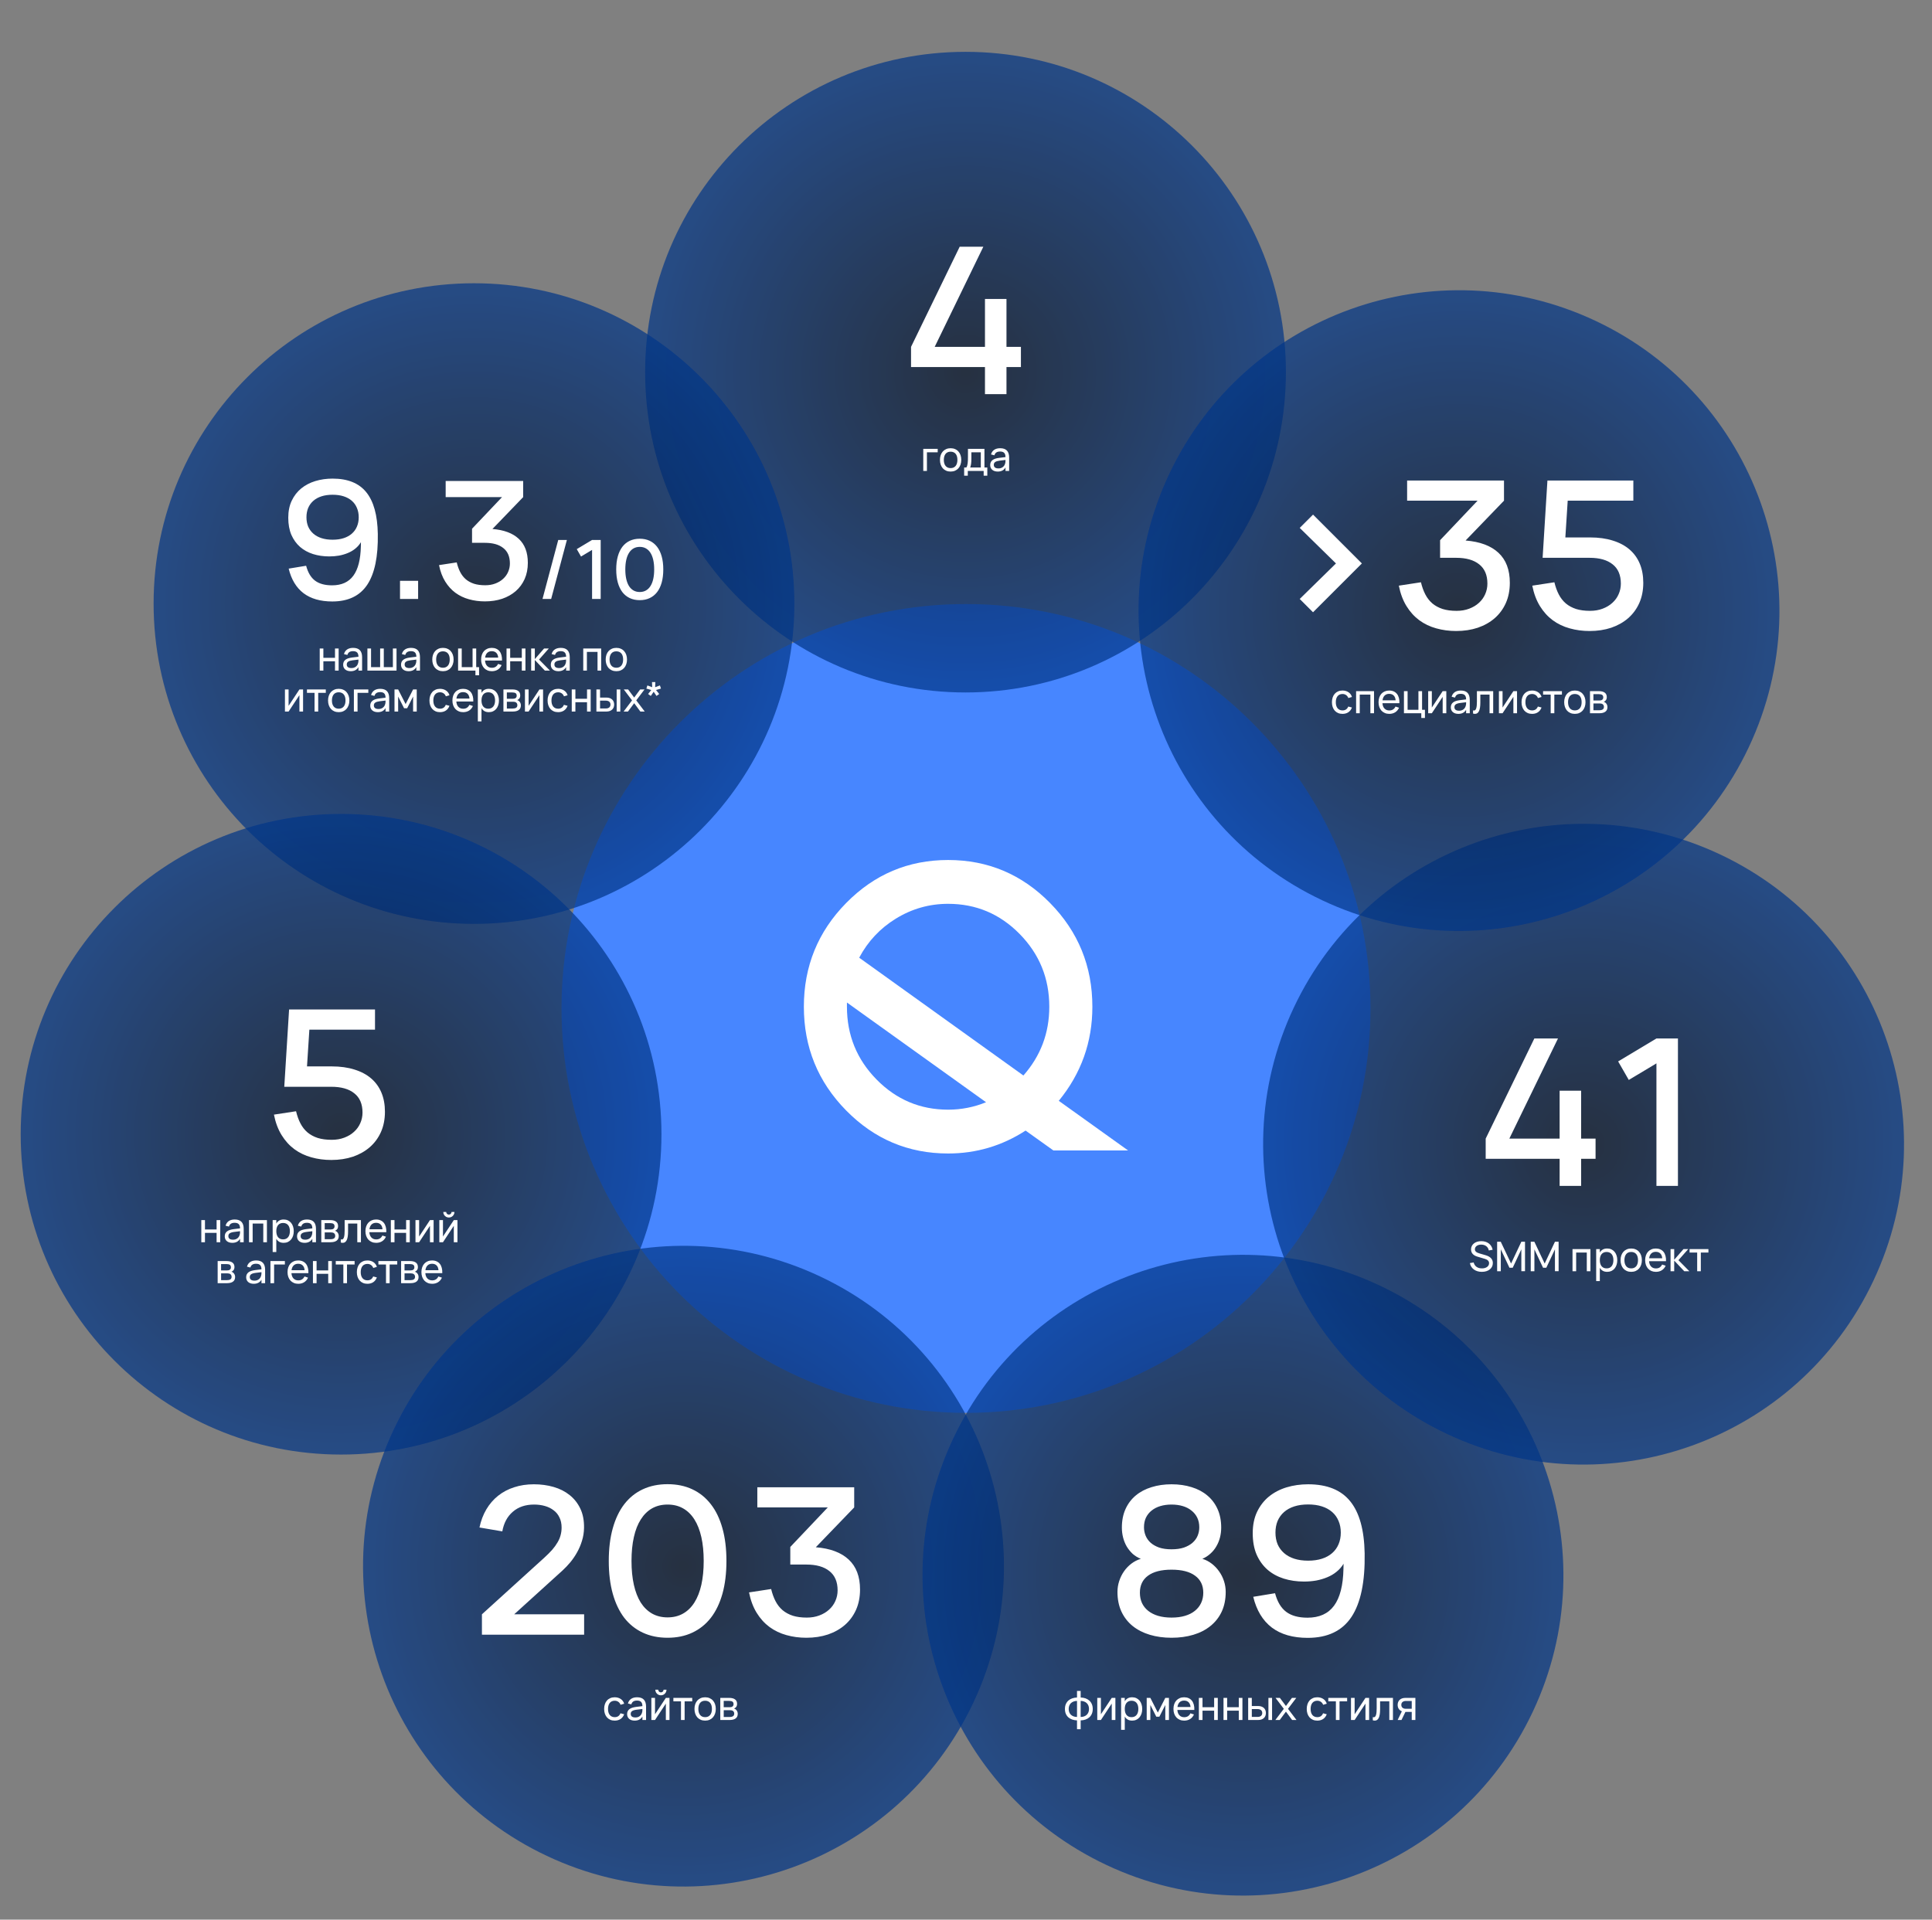
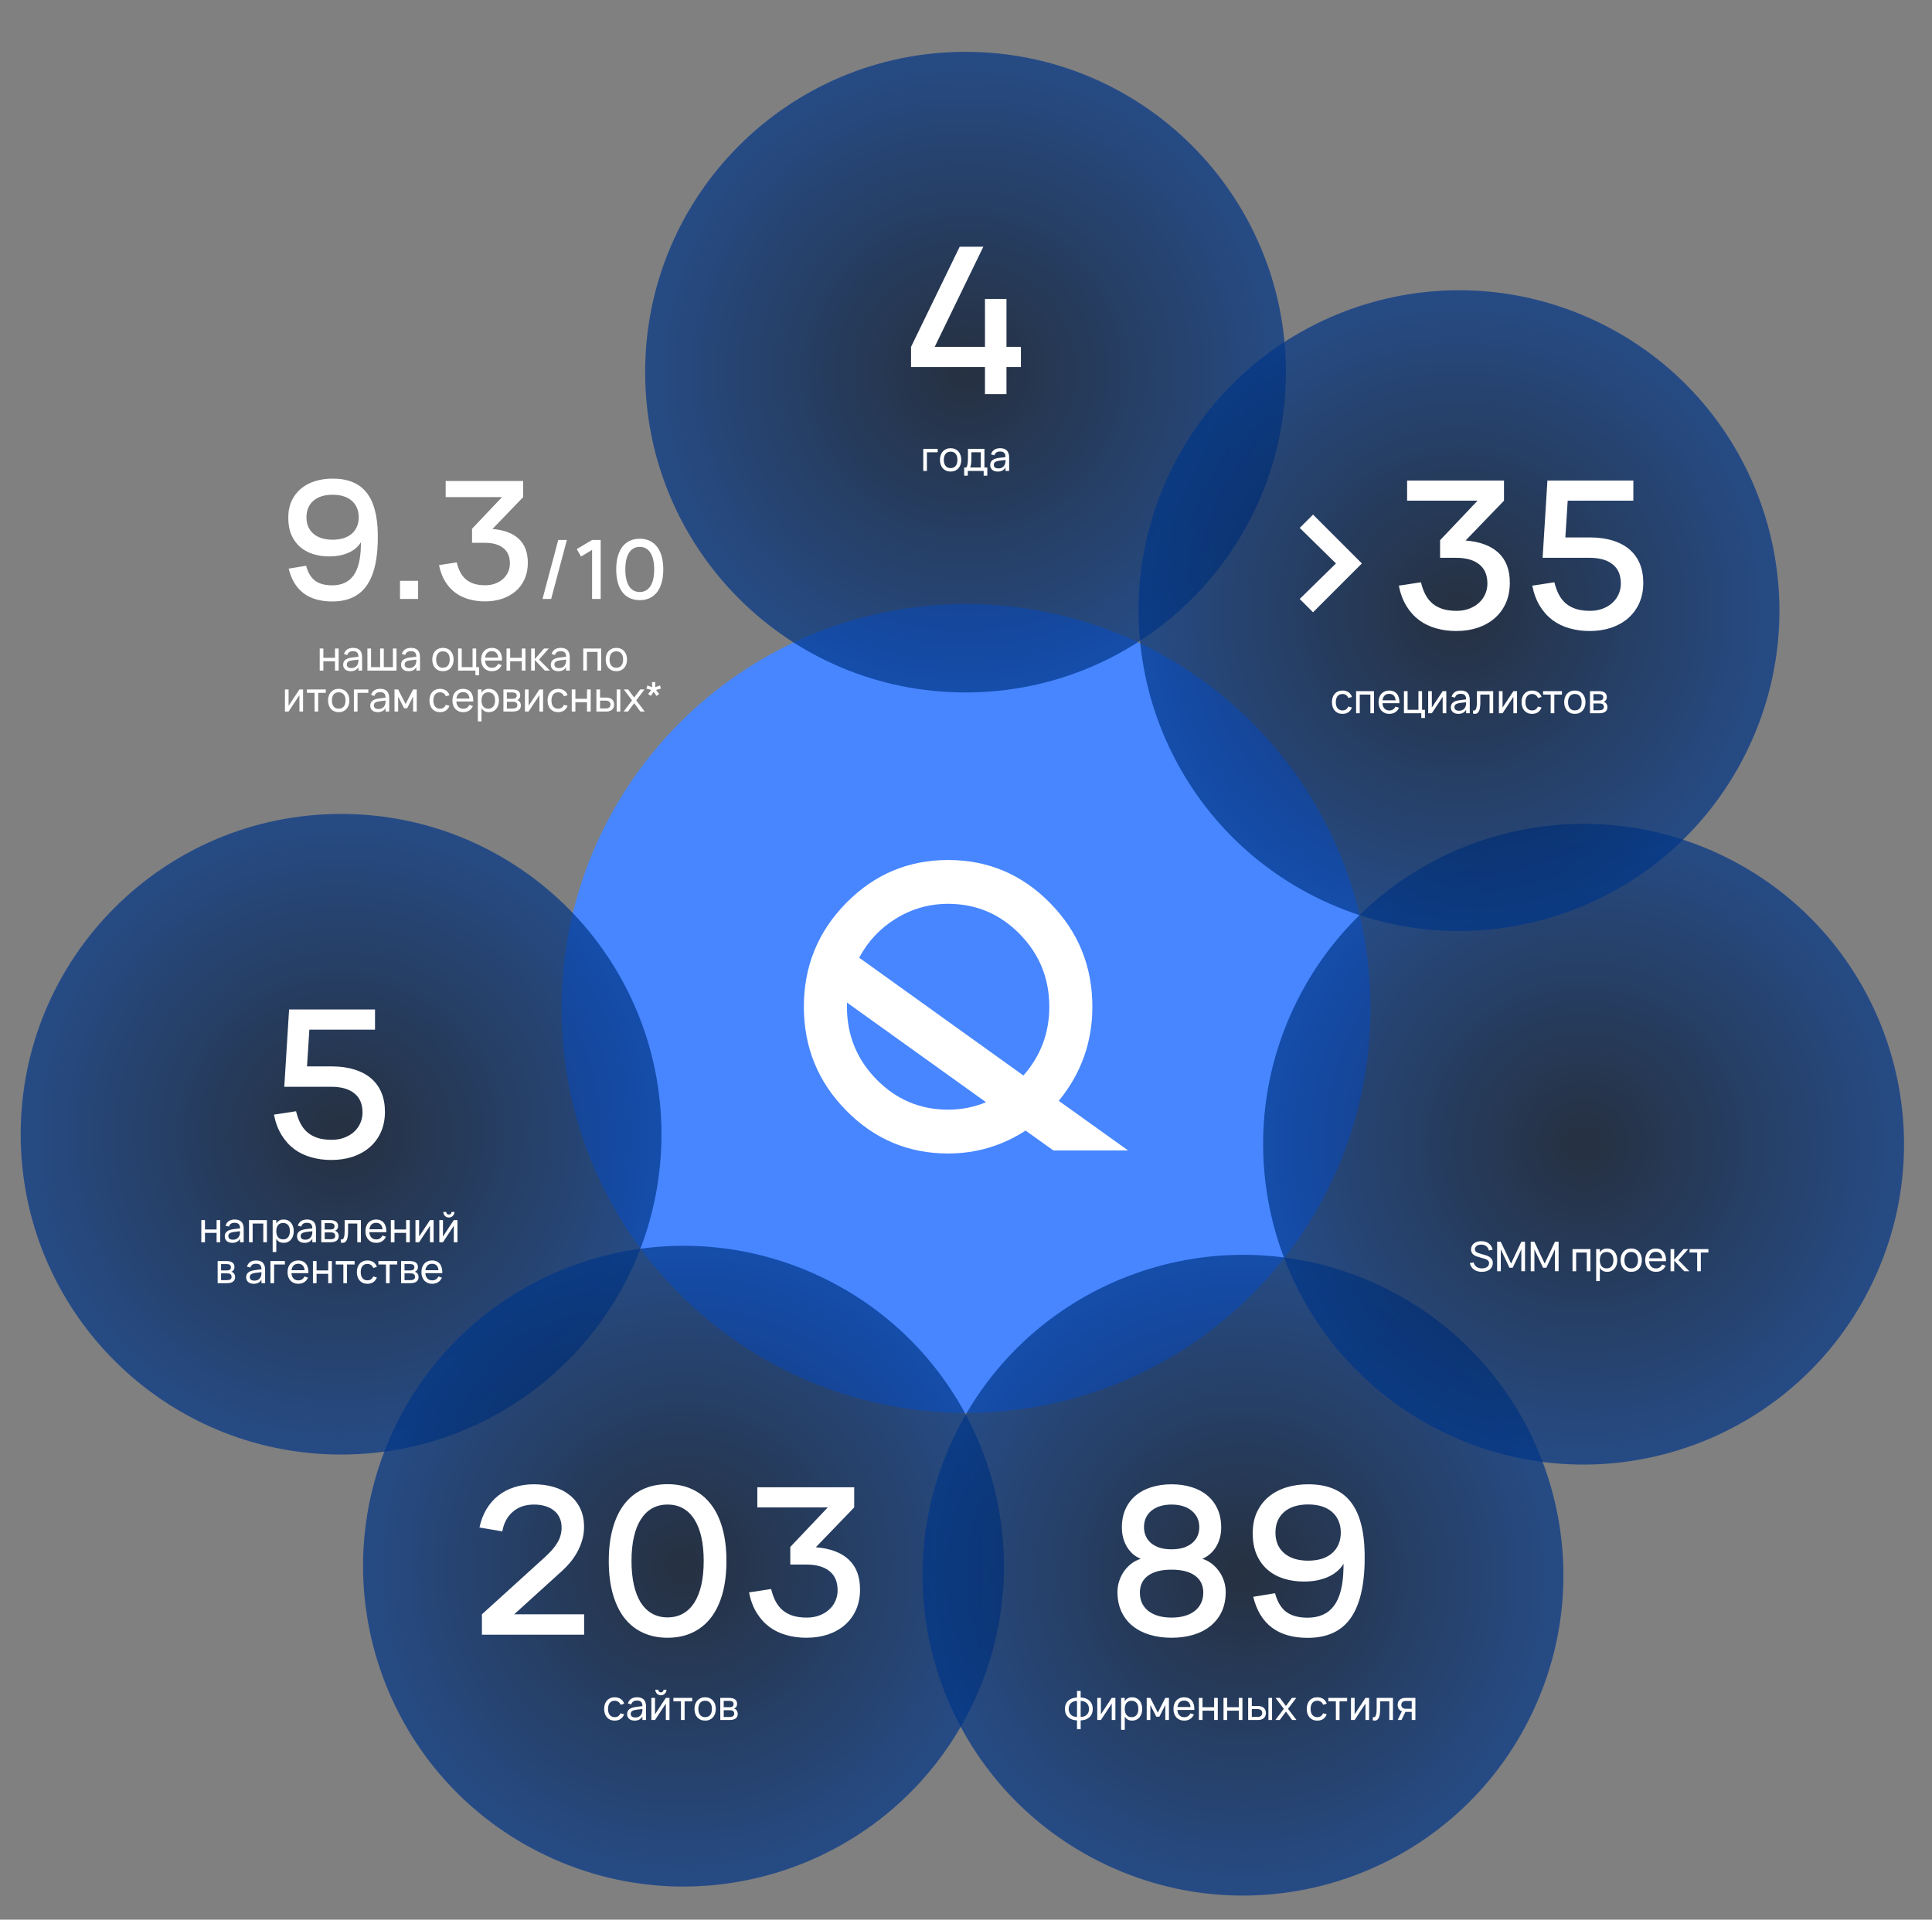
<svg xmlns="http://www.w3.org/2000/svg" width="1132" height="1125" viewBox="0 0 1132 1125" fill="none">
  <rect x="0" y="0" width="1132" height="1125" fill="#808080" stroke="none" />
  <g clip-path="url(#clip0_346_105)">
    <mask id="mask0_346_105" style="mask-type:luminance" maskUnits="userSpaceOnUse" x="0" y="0" width="1132" height="1125">
      <path d="M1132 0H0V1125H1132V0Z" fill="white" />
    </mask>
    <g mask="url(#mask0_346_105)">
      <path d="M566 828C696.891 828 803 721.891 803 591C803 460.109 696.891 354 566 354C435.109 354 329 460.109 329 591C329 721.891 435.109 828 566 828Z" fill="#4786FF" />
      <path d="M503.419 561.255C508.514 551.673 515.654 544.055 524.839 538.4C534.256 532.588 544.484 529.682 555.522 529.682C571.886 529.682 585.857 535.573 597.435 547.353C609.013 559.134 614.803 573.35 614.803 590C614.803 605.394 609.747 618.824 599.635 630.29L503.419 561.255ZM555.522 650.318C539.158 650.318 525.186 644.427 513.608 632.647C502.03 620.866 496.241 606.65 496.241 590C496.241 589.372 496.241 588.547 496.241 587.526L577.752 645.959C570.651 648.865 563.241 650.318 555.522 650.318ZM620.36 645.134C633.482 629.112 640.043 610.734 640.043 590C640.043 566.281 631.784 546.018 615.266 529.211C598.747 512.404 578.833 504 555.522 504C532.211 504 512.296 512.404 495.778 529.211C479.259 546.018 471 566.281 471 590C471 613.719 479.259 633.982 495.778 650.789C512.296 667.596 532.211 676 555.522 676C571.963 676 587.092 671.523 600.909 662.57L617.234 674.233H661L620.36 645.134Z" fill="white" />
      <g style="mix-blend-mode:soft-light" opacity="0.7">
        <path d="M565.72 405.817C669.395 405.817 753.44 321.772 753.44 218.097C753.44 114.422 669.395 30.377 565.72 30.377C462.045 30.377 378 114.422 378 218.097C378 321.772 462.045 405.817 565.72 405.817Z" fill="url(#paint0_radial_346_105)" />
      </g>
      <g style="mix-blend-mode:soft-light" opacity="0.7">
-         <path d="M277.72 541.44C381.395 541.44 465.44 457.395 465.44 353.72C465.44 250.045 381.395 166 277.72 166C174.045 166 90 250.045 90 353.72C90 457.395 174.045 541.44 277.72 541.44Z" fill="url(#paint1_radial_346_105)" />
-       </g>
+         </g>
      <g style="mix-blend-mode:soft-light" opacity="0.7">
        <path d="M199.844 852.44C303.519 852.44 387.564 768.395 387.564 664.72C387.564 561.045 303.519 477 199.844 477C96.169 477 12.124 561.045 12.124 664.72C12.124 768.395 96.169 852.44 199.844 852.44Z" fill="url(#paint2_radial_346_105)" />
      </g>
      <g style="mix-blend-mode:soft-light" opacity="0.7">
        <path d="M480.548 748.067C386.776 703.847 274.912 744.017 230.693 837.789C186.473 931.56 226.643 1043.42 320.415 1087.64C414.186 1131.86 526.05 1091.69 570.27 997.922C614.489 904.15 574.319 792.286 480.548 748.067Z" fill="url(#paint3_radial_346_105)" />
      </g>
      <g style="mix-blend-mode:soft-light" opacity="0.7">
        <path d="M808.345 753.356C714.573 709.137 602.709 749.306 558.49 843.078C514.27 936.85 554.44 1048.71 648.211 1092.93C741.983 1137.15 853.847 1096.98 898.067 1003.21C942.286 909.44 902.116 797.576 808.345 753.356Z" fill="url(#paint4_radial_346_105)" />
      </g>
      <g style="mix-blend-mode:soft-light" opacity="0.7">
        <path d="M1007.92 500.765C914.151 456.546 802.287 496.716 758.068 590.487C713.848 684.259 754.018 796.123 847.79 840.342C941.561 884.562 1053.43 844.392 1097.64 750.62C1141.86 656.849 1101.69 544.985 1007.92 500.765Z" fill="url(#paint5_radial_346_105)" />
      </g>
      <g style="mix-blend-mode:soft-light" opacity="0.7">
        <path d="M934.923 188.066C841.151 143.847 729.287 184.017 685.068 277.788C640.848 371.56 681.018 483.424 774.79 527.643C868.561 571.863 980.425 531.693 1024.64 437.921C1068.86 344.15 1028.69 232.286 934.923 188.066Z" fill="url(#paint6_radial_346_105)" />
      </g>
      <path d="M194.872 280.488C203.736 280.488 210.312 283.144 214.6 288.456C218.92 293.768 221.176 301.912 221.368 312.888C221.592 326.2 219.528 336.136 215.176 342.696C210.824 349.224 203.992 352.488 194.68 352.488C187.736 352.488 182.12 350.872 177.832 347.64C173.576 344.376 170.68 339.576 169.144 333.24L179.368 331.56C180.424 335.56 182.168 338.472 184.6 340.296C187.032 342.12 190.36 343.032 194.584 343.032C200.12 343.032 204.264 341.16 207.016 337.416C209.8 333.64 211.272 327.88 211.432 320.136L211.48 317.736C210.616 319.176 209.528 320.424 208.216 321.48C206.936 322.536 205.48 323.4 203.848 324.072C202.248 324.744 200.52 325.256 198.664 325.608C196.84 325.928 194.936 326.088 192.952 326.088C189.528 326.088 186.344 325.624 183.4 324.696C180.488 323.768 177.96 322.376 175.816 320.52C173.672 318.632 171.976 316.28 170.728 313.464C169.512 310.616 168.904 307.272 168.904 303.432C168.904 299.624 169.576 296.296 170.92 293.448C172.296 290.568 174.152 288.168 176.488 286.248C178.856 284.328 181.608 282.888 184.744 281.928C187.912 280.968 191.288 280.488 194.872 280.488ZM194.872 289.944C192.44 289.944 190.28 290.248 188.392 290.856C186.504 291.464 184.904 292.344 183.592 293.496C182.28 294.648 181.272 296.04 180.568 297.672C179.896 299.304 179.56 301.128 179.56 303.144C179.56 305.16 179.896 306.984 180.568 308.616C181.272 310.216 182.28 311.592 183.592 312.744C184.904 313.896 186.504 314.776 188.392 315.384C190.28 315.992 192.44 316.296 194.872 316.296C197.304 316.296 199.464 315.992 201.352 315.384C203.24 314.776 204.84 313.896 206.152 312.744C207.464 311.592 208.456 310.216 209.128 308.616C209.832 306.984 210.184 305.16 210.184 303.144C210.184 301.128 209.832 299.304 209.128 297.672C208.456 296.04 207.464 294.648 206.152 293.496C204.84 292.344 203.24 291.464 201.352 290.856C199.464 290.248 197.304 289.944 194.872 289.944ZM234.378 351V340.392H244.986V351H234.378ZM309.27 329.832C309.27 333.352 308.646 336.52 307.398 339.336C306.15 342.12 304.406 344.488 302.166 346.44C299.958 348.36 297.318 349.848 294.246 350.904C291.174 351.928 287.798 352.44 284.118 352.44C280.822 352.44 277.702 352.024 274.758 351.192C271.846 350.392 269.206 349.128 266.838 347.4C264.502 345.672 262.502 343.464 260.838 340.776C259.174 338.088 257.974 334.888 257.238 331.176L267.606 329.592C268.118 331.736 268.806 333.64 269.67 335.304C270.534 336.968 271.638 338.376 272.982 339.528C274.326 340.648 275.926 341.512 277.782 342.12C279.638 342.696 281.814 342.984 284.31 342.984C286.486 342.984 288.454 342.648 290.214 341.976C292.006 341.304 293.526 340.392 294.774 339.24C296.054 338.088 297.03 336.744 297.702 335.208C298.406 333.64 298.758 331.976 298.758 330.216C298.758 326.216 297.478 323.208 294.918 321.192C292.39 319.144 288.79 318.12 284.118 318.12H276.582V309.864L294.15 291.336H261.126V281.88H306.534V291.336L288.534 310.008C295.286 310.552 300.422 312.472 303.942 315.768C307.494 319.064 309.27 323.752 309.27 329.832ZM332.152 316.44L322.936 351H317.872L327.088 316.44H332.152ZM346.911 351V322.272L340.431 326.16L337.935 321.816L346.911 316.44H351.951V351H346.911ZM374.831 351.72C372.671 351.72 370.735 351.32 369.023 350.52C367.311 349.72 365.863 348.56 364.679 347.04C363.511 345.504 362.615 343.624 361.991 341.4C361.367 339.16 361.055 336.6 361.055 333.72C361.055 330.84 361.367 328.288 361.991 326.064C362.615 323.824 363.511 321.944 364.679 320.424C365.863 318.888 367.311 317.72 369.023 316.92C370.735 316.12 372.671 315.72 374.831 315.72C377.007 315.72 378.943 316.12 380.639 316.92C382.351 317.72 383.799 318.888 384.983 320.424C386.167 321.944 387.071 323.824 387.695 326.064C388.319 328.288 388.631 330.84 388.631 333.72C388.631 336.6 388.319 339.16 387.695 341.4C387.071 343.624 386.167 345.504 384.983 347.04C383.799 348.56 382.351 349.72 380.639 350.52C378.943 351.32 377.007 351.72 374.831 351.72ZM374.831 346.944C376.207 346.944 377.415 346.648 378.455 346.056C379.511 345.464 380.399 344.6 381.119 343.464C381.839 342.328 382.383 340.944 382.751 339.312C383.119 337.664 383.303 335.8 383.303 333.72C383.303 331.624 383.119 329.76 382.751 328.128C382.383 326.496 381.839 325.112 381.119 323.976C380.399 322.84 379.511 321.976 378.455 321.384C377.415 320.792 376.207 320.496 374.831 320.496C373.471 320.496 372.263 320.792 371.207 321.384C370.167 321.976 369.287 322.84 368.567 323.976C367.847 325.096 367.303 326.48 366.935 328.128C366.567 329.76 366.383 331.624 366.383 333.72C366.383 335.8 366.567 337.664 366.935 339.312C367.303 340.944 367.839 342.328 368.543 343.464C369.263 344.584 370.151 345.448 371.207 346.056C372.263 346.648 373.471 346.944 374.831 346.944Z" fill="white" />
      <path d="M187.332 393V380.04H189.468V385.512H196.284V380.04H198.42V393H196.284V387.528H189.468V393H187.332ZM206.894 379.68C208.662 379.68 209.982 380.136 210.854 381.048C211.726 381.952 212.162 383.324 212.162 385.164V393H210.026V390.96C209.57 391.752 208.962 392.352 208.202 392.76C207.45 393.16 206.55 393.36 205.502 393.36C204.822 393.36 204.206 393.272 203.654 393.096C203.11 392.92 202.646 392.668 202.262 392.34C201.878 392.004 201.582 391.604 201.374 391.14C201.166 390.668 201.062 390.14 201.062 389.556C201.062 388.892 201.182 388.316 201.422 387.828C201.67 387.34 202.018 386.928 202.466 386.592C202.922 386.256 203.47 385.988 204.11 385.788C204.758 385.588 205.486 385.436 206.294 385.332L210.026 384.876C210.018 383.74 209.758 382.912 209.246 382.392C208.734 381.872 207.942 381.612 206.87 381.612C205.95 381.612 205.218 381.792 204.674 382.152C204.13 382.512 203.75 383.072 203.534 383.832L201.542 383.328C201.862 382.136 202.478 381.232 203.39 380.616C204.31 379.992 205.478 379.68 206.894 379.68ZM206.534 386.976C205.35 387.128 204.494 387.396 203.966 387.78C203.438 388.156 203.174 388.7 203.174 389.412C203.174 390.108 203.406 390.632 203.87 390.984C204.334 391.336 205.026 391.512 205.946 391.512C206.45 391.512 206.914 391.444 207.338 391.308C207.77 391.164 208.15 390.964 208.478 390.708C208.814 390.452 209.094 390.144 209.318 389.784C209.55 389.424 209.718 389.024 209.822 388.584C209.926 388.256 209.986 387.912 210.002 387.552C210.018 387.192 210.026 386.868 210.026 386.58V386.544L206.534 386.976ZM215.27 380.04H217.406V390.984H222.734V380.04H224.87V390.984H230.198V380.04H232.334V393H215.27V380.04ZM240.808 379.68C242.576 379.68 243.896 380.136 244.768 381.048C245.64 381.952 246.076 383.324 246.076 385.164V393H243.94V390.96C243.484 391.752 242.876 392.352 242.116 392.76C241.364 393.16 240.464 393.36 239.416 393.36C238.736 393.36 238.12 393.272 237.568 393.096C237.024 392.92 236.56 392.668 236.176 392.34C235.792 392.004 235.496 391.604 235.288 391.14C235.08 390.668 234.976 390.14 234.976 389.556C234.976 388.892 235.096 388.316 235.336 387.828C235.584 387.34 235.932 386.928 236.38 386.592C236.836 386.256 237.384 385.988 238.024 385.788C238.672 385.588 239.4 385.436 240.208 385.332L243.94 384.876C243.932 383.74 243.672 382.912 243.16 382.392C242.648 381.872 241.856 381.612 240.784 381.612C239.864 381.612 239.132 381.792 238.588 382.152C238.044 382.512 237.664 383.072 237.448 383.832L235.456 383.328C235.776 382.136 236.392 381.232 237.304 380.616C238.224 379.992 239.392 379.68 240.808 379.68ZM240.448 386.976C239.264 387.128 238.408 387.396 237.88 387.78C237.352 388.156 237.088 388.7 237.088 389.412C237.088 390.108 237.32 390.632 237.784 390.984C238.248 391.336 238.94 391.512 239.86 391.512C240.364 391.512 240.828 391.444 241.252 391.308C241.684 391.164 242.064 390.964 242.392 390.708C242.728 390.452 243.008 390.144 243.232 389.784C243.464 389.424 243.632 389.024 243.736 388.584C243.84 388.256 243.9 387.912 243.916 387.552C243.932 387.192 243.94 386.868 243.94 386.58V386.544L240.448 386.976ZM259.52 393.36C258.56 393.36 257.692 393.192 256.916 392.856C256.148 392.52 255.492 392.052 254.948 391.452C254.412 390.844 254 390.12 253.712 389.28C253.424 388.44 253.28 387.516 253.28 386.508C253.28 385.492 253.424 384.568 253.712 383.736C254.008 382.896 254.424 382.176 254.96 381.576C255.504 380.976 256.16 380.512 256.928 380.184C257.704 379.848 258.568 379.68 259.52 379.68C260.488 379.68 261.356 379.848 262.124 380.184C262.9 380.512 263.556 380.98 264.092 381.588C264.636 382.188 265.052 382.908 265.34 383.748C265.628 384.58 265.772 385.5 265.772 386.508C265.772 387.524 265.624 388.452 265.328 389.292C265.04 390.132 264.624 390.856 264.08 391.464C263.544 392.064 262.888 392.532 262.112 392.868C261.344 393.196 260.48 393.36 259.52 393.36ZM259.52 391.332C260.176 391.332 260.752 391.22 261.248 390.996C261.744 390.764 262.16 390.44 262.496 390.024C262.832 389.6 263.084 389.092 263.252 388.5C263.42 387.9 263.504 387.236 263.504 386.508C263.504 385.764 263.42 385.096 263.252 384.504C263.084 383.912 262.832 383.408 262.496 382.992C262.16 382.576 261.744 382.26 261.248 382.044C260.752 381.82 260.176 381.708 259.52 381.708C258.864 381.708 258.284 381.82 257.78 382.044C257.284 382.268 256.872 382.592 256.544 383.016C256.216 383.432 255.968 383.936 255.8 384.528C255.632 385.112 255.548 385.772 255.548 386.508C255.548 387.252 255.632 387.92 255.8 388.512C255.976 389.104 256.232 389.612 256.568 390.036C256.904 390.452 257.316 390.772 257.804 390.996C258.3 391.22 258.872 391.332 259.52 391.332ZM278.566 395.76V393H268.402V380.04H270.538V390.984H276.886V380.04H279.022V390.984H280.702V395.76H278.566ZM288.186 391.356C289.082 391.356 289.826 391.16 290.418 390.768C291.01 390.376 291.486 389.812 291.846 389.076L293.91 389.76C293.398 390.92 292.646 391.812 291.654 392.436C290.67 393.052 289.514 393.36 288.186 393.36C287.242 393.36 286.382 393.196 285.606 392.868C284.83 392.54 284.166 392.08 283.614 391.488C283.07 390.888 282.646 390.168 282.342 389.328C282.046 388.488 281.898 387.552 281.898 386.52C281.898 385.48 282.046 384.54 282.342 383.7C282.638 382.852 283.058 382.132 283.602 381.54C284.154 380.948 284.814 380.492 285.582 380.172C286.35 379.844 287.202 379.68 288.138 379.68C289.13 379.68 290.01 379.852 290.778 380.196C291.546 380.54 292.186 381.032 292.698 381.672C293.21 382.312 293.586 383.092 293.826 384.012C294.074 384.932 294.174 385.968 294.126 387.12H284.19C284.238 387.792 284.362 388.392 284.562 388.92C284.77 389.44 285.046 389.88 285.39 390.24C285.734 390.6 286.138 390.876 286.602 391.068C287.074 391.26 287.602 391.356 288.186 391.356ZM291.906 385.404C291.81 384.188 291.438 383.256 290.79 382.608C290.142 381.952 289.258 381.624 288.138 381.624C287.034 381.624 286.146 381.952 285.474 382.608C284.81 383.264 284.398 384.196 284.238 385.404H291.906ZM296.785 393V380.04H298.921V385.512H305.737V380.04H307.873V393H305.737V387.528H298.921V393H296.785ZM311.223 380.04H313.359V386.28L318.795 380.04H321.567L315.843 386.52L322.239 393H319.251L313.359 386.76V393H311.223V380.04ZM328.558 379.68C330.326 379.68 331.646 380.136 332.518 381.048C333.39 381.952 333.826 383.324 333.826 385.164V393H331.69V390.96C331.234 391.752 330.626 392.352 329.866 392.76C329.114 393.16 328.214 393.36 327.166 393.36C326.486 393.36 325.87 393.272 325.318 393.096C324.774 392.92 324.31 392.668 323.926 392.34C323.542 392.004 323.246 391.604 323.038 391.14C322.83 390.668 322.726 390.14 322.726 389.556C322.726 388.892 322.846 388.316 323.086 387.828C323.334 387.34 323.682 386.928 324.13 386.592C324.586 386.256 325.134 385.988 325.774 385.788C326.422 385.588 327.15 385.436 327.958 385.332L331.69 384.876C331.682 383.74 331.422 382.912 330.91 382.392C330.398 381.872 329.606 381.612 328.534 381.612C327.614 381.612 326.882 381.792 326.338 382.152C325.794 382.512 325.414 383.072 325.198 383.832L323.206 383.328C323.526 382.136 324.142 381.232 325.054 380.616C325.974 379.992 327.142 379.68 328.558 379.68ZM328.198 386.976C327.014 387.128 326.158 387.396 325.63 387.78C325.102 388.156 324.838 388.7 324.838 389.412C324.838 390.108 325.07 390.632 325.534 390.984C325.998 391.336 326.69 391.512 327.61 391.512C328.114 391.512 328.578 391.444 329.002 391.308C329.434 391.164 329.814 390.964 330.142 390.708C330.478 390.452 330.758 390.144 330.982 389.784C331.214 389.424 331.382 389.024 331.486 388.584C331.59 388.256 331.65 387.912 331.666 387.552C331.682 387.192 331.69 386.868 331.69 386.58V386.544L328.198 386.976ZM341.738 393V380.04H352.238V393H350.102V382.056H343.874V393H341.738ZM361.122 393.36C360.162 393.36 359.294 393.192 358.518 392.856C357.75 392.52 357.094 392.052 356.55 391.452C356.014 390.844 355.602 390.12 355.314 389.28C355.026 388.44 354.882 387.516 354.882 386.508C354.882 385.492 355.026 384.568 355.314 383.736C355.61 382.896 356.026 382.176 356.562 381.576C357.106 380.976 357.762 380.512 358.53 380.184C359.306 379.848 360.17 379.68 361.122 379.68C362.09 379.68 362.958 379.848 363.726 380.184C364.502 380.512 365.158 380.98 365.694 381.588C366.238 382.188 366.654 382.908 366.942 383.748C367.23 384.58 367.374 385.5 367.374 386.508C367.374 387.524 367.226 388.452 366.93 389.292C366.642 390.132 366.226 390.856 365.682 391.464C365.146 392.064 364.49 392.532 363.714 392.868C362.946 393.196 362.082 393.36 361.122 393.36ZM361.122 391.332C361.778 391.332 362.354 391.22 362.85 390.996C363.346 390.764 363.762 390.44 364.098 390.024C364.434 389.6 364.686 389.092 364.854 388.5C365.022 387.9 365.106 387.236 365.106 386.508C365.106 385.764 365.022 385.096 364.854 384.504C364.686 383.912 364.434 383.408 364.098 382.992C363.762 382.576 363.346 382.26 362.85 382.044C362.354 381.82 361.778 381.708 361.122 381.708C360.466 381.708 359.886 381.82 359.382 382.044C358.886 382.268 358.474 382.592 358.146 383.016C357.818 383.432 357.57 383.936 357.402 384.528C357.234 385.112 357.15 385.772 357.15 386.508C357.15 387.252 357.234 387.92 357.402 388.512C357.578 389.104 357.834 389.612 358.17 390.036C358.506 390.452 358.918 390.772 359.406 390.996C359.902 391.22 360.474 391.332 361.122 391.332ZM177.573 404.04V417H175.437V407.388L169.089 417H166.953V404.04H169.089V413.652L175.437 404.04H177.573ZM184.306 417V406.056H179.854V404.04H190.894V406.056H186.442V417H184.306ZM198.454 417.36C197.494 417.36 196.626 417.192 195.85 416.856C195.082 416.52 194.426 416.052 193.882 415.452C193.346 414.844 192.934 414.12 192.646 413.28C192.358 412.44 192.214 411.516 192.214 410.508C192.214 409.492 192.358 408.568 192.646 407.736C192.942 406.896 193.358 406.176 193.894 405.576C194.438 404.976 195.094 404.512 195.862 404.184C196.638 403.848 197.502 403.68 198.454 403.68C199.422 403.68 200.29 403.848 201.058 404.184C201.834 404.512 202.49 404.98 203.026 405.588C203.57 406.188 203.986 406.908 204.274 407.748C204.562 408.58 204.706 409.5 204.706 410.508C204.706 411.524 204.558 412.452 204.262 413.292C203.974 414.132 203.558 414.856 203.014 415.464C202.478 416.064 201.822 416.532 201.046 416.868C200.278 417.196 199.414 417.36 198.454 417.36ZM198.454 415.332C199.11 415.332 199.686 415.22 200.182 414.996C200.678 414.764 201.094 414.44 201.43 414.024C201.766 413.6 202.018 413.092 202.186 412.5C202.354 411.9 202.438 411.236 202.438 410.508C202.438 409.764 202.354 409.096 202.186 408.504C202.018 407.912 201.766 407.408 201.43 406.992C201.094 406.576 200.678 406.26 200.182 406.044C199.686 405.82 199.11 405.708 198.454 405.708C197.798 405.708 197.218 405.82 196.714 406.044C196.218 406.268 195.806 406.592 195.478 407.016C195.15 407.432 194.902 407.936 194.734 408.528C194.566 409.112 194.482 409.772 194.482 410.508C194.482 411.252 194.566 411.92 194.734 412.512C194.91 413.104 195.166 413.612 195.502 414.036C195.838 414.452 196.25 414.772 196.738 414.996C197.234 415.22 197.806 415.332 198.454 415.332ZM207.348 417V404.04H215.808V406.056H209.496V417H207.348ZM222.772 403.68C224.54 403.68 225.86 404.136 226.732 405.048C227.604 405.952 228.04 407.324 228.04 409.164V417H225.904V414.96C225.448 415.752 224.84 416.352 224.08 416.76C223.328 417.16 222.428 417.36 221.38 417.36C220.7 417.36 220.084 417.272 219.532 417.096C218.988 416.92 218.524 416.668 218.14 416.34C217.756 416.004 217.46 415.604 217.252 415.14C217.044 414.668 216.94 414.14 216.94 413.556C216.94 412.892 217.06 412.316 217.3 411.828C217.548 411.34 217.896 410.928 218.344 410.592C218.8 410.256 219.348 409.988 219.988 409.788C220.636 409.588 221.364 409.436 222.172 409.332L225.904 408.876C225.896 407.74 225.636 406.912 225.124 406.392C224.612 405.872 223.82 405.612 222.748 405.612C221.828 405.612 221.096 405.792 220.552 406.152C220.008 406.512 219.628 407.072 219.412 407.832L217.42 407.328C217.74 406.136 218.356 405.232 219.268 404.616C220.188 403.992 221.356 403.68 222.772 403.68ZM222.412 410.976C221.228 411.128 220.372 411.396 219.844 411.78C219.316 412.156 219.052 412.7 219.052 413.412C219.052 414.108 219.284 414.632 219.748 414.984C220.212 415.336 220.904 415.512 221.824 415.512C222.328 415.512 222.792 415.444 223.216 415.308C223.648 415.164 224.028 414.964 224.356 414.708C224.692 414.452 224.972 414.144 225.196 413.784C225.428 413.424 225.596 413.024 225.7 412.584C225.804 412.256 225.864 411.912 225.88 411.552C225.896 411.192 225.904 410.868 225.904 410.58V410.544L222.412 410.976ZM231.148 417V404.04H233.284L237.664 412.632L242.044 404.04H244.18V417H242.044V408.204L238.564 415.068H236.764L233.284 408.204V417H231.148ZM257.808 417.36C256.848 417.36 255.984 417.196 255.216 416.868C254.456 416.532 253.808 416.064 253.272 415.464C252.744 414.864 252.336 414.144 252.048 413.304C251.768 412.464 251.628 411.536 251.628 410.52C251.628 409.488 251.772 408.552 252.06 407.712C252.348 406.872 252.756 406.156 253.284 405.564C253.82 404.964 254.472 404.5 255.24 404.172C256.008 403.844 256.872 403.68 257.832 403.68C258.52 403.68 259.16 403.768 259.752 403.944C260.352 404.12 260.888 404.372 261.36 404.7C261.84 405.02 262.248 405.412 262.584 405.876C262.928 406.34 263.184 406.864 263.352 407.448L261.24 408.084C260.96 407.332 260.516 406.748 259.908 406.332C259.308 405.916 258.608 405.708 257.808 405.708C257.168 405.708 256.604 405.824 256.116 406.056C255.628 406.28 255.22 406.6 254.892 407.016C254.564 407.432 254.316 407.936 254.148 408.528C253.98 409.12 253.896 409.784 253.896 410.52C253.896 411.24 253.976 411.896 254.136 412.488C254.304 413.08 254.552 413.588 254.88 414.012C255.208 414.428 255.616 414.752 256.104 414.984C256.592 415.216 257.16 415.332 257.808 415.332C258.664 415.332 259.368 415.136 259.92 414.744C260.48 414.352 260.904 413.792 261.192 413.064L263.352 413.628C262.896 414.844 262.192 415.772 261.24 416.412C260.296 417.044 259.152 417.36 257.808 417.36ZM271.369 415.356C272.265 415.356 273.009 415.16 273.601 414.768C274.193 414.376 274.669 413.812 275.029 413.076L277.093 413.76C276.581 414.92 275.829 415.812 274.837 416.436C273.853 417.052 272.697 417.36 271.369 417.36C270.425 417.36 269.565 417.196 268.789 416.868C268.013 416.54 267.349 416.08 266.797 415.488C266.253 414.888 265.829 414.168 265.525 413.328C265.229 412.488 265.081 411.552 265.081 410.52C265.081 409.48 265.229 408.54 265.525 407.7C265.821 406.852 266.241 406.132 266.785 405.54C267.337 404.948 267.997 404.492 268.765 404.172C269.533 403.844 270.385 403.68 271.321 403.68C272.313 403.68 273.193 403.852 273.961 404.196C274.729 404.54 275.369 405.032 275.881 405.672C276.393 406.312 276.769 407.092 277.009 408.012C277.257 408.932 277.357 409.968 277.309 411.12H267.373C267.421 411.792 267.545 412.392 267.745 412.92C267.953 413.44 268.229 413.88 268.573 414.24C268.917 414.6 269.321 414.876 269.785 415.068C270.257 415.26 270.785 415.356 271.369 415.356ZM275.089 409.404C274.993 408.188 274.621 407.256 273.973 406.608C273.325 405.952 272.441 405.624 271.321 405.624C270.217 405.624 269.329 405.952 268.657 406.608C267.993 407.264 267.581 408.196 267.421 409.404H275.089ZM279.981 422.76V404.04H282.117V406.068C282.533 405.316 283.093 404.732 283.797 404.316C284.509 403.892 285.393 403.68 286.449 403.68C287.345 403.68 288.157 403.848 288.885 404.184C289.613 404.52 290.233 404.992 290.745 405.6C291.257 406.2 291.649 406.92 291.921 407.76C292.201 408.592 292.341 409.508 292.341 410.508C292.341 411.524 292.201 412.452 291.921 413.292C291.641 414.132 291.245 414.856 290.733 415.464C290.221 416.064 289.601 416.532 288.873 416.868C288.145 417.196 287.337 417.36 286.449 417.36C285.393 417.36 284.509 417.148 283.797 416.724C283.093 416.3 282.533 415.716 282.117 414.972V422.76H279.981ZM286.089 415.332C286.761 415.332 287.345 415.216 287.841 414.984C288.337 414.744 288.749 414.412 289.077 413.988C289.413 413.564 289.661 413.056 289.821 412.464C289.989 411.872 290.073 411.22 290.073 410.508C290.073 409.78 289.989 409.12 289.821 408.528C289.653 407.936 289.401 407.432 289.065 407.016C288.737 406.6 288.325 406.28 287.829 406.056C287.333 405.824 286.753 405.708 286.089 405.708C285.409 405.708 284.821 405.828 284.325 406.068C283.829 406.3 283.417 406.628 283.089 407.052C282.761 407.468 282.517 407.972 282.357 408.564C282.197 409.148 282.117 409.796 282.117 410.508C282.117 411.236 282.201 411.9 282.369 412.5C282.537 413.092 282.785 413.6 283.113 414.024C283.449 414.44 283.865 414.764 284.361 414.996C284.857 415.22 285.433 415.332 286.089 415.332ZM300.381 417H294.969V404.04H300.153C301.673 404.04 302.829 404.336 303.621 404.928C304.413 405.512 304.809 406.376 304.809 407.52C304.809 408.248 304.645 408.84 304.317 409.296C303.989 409.752 303.557 410.084 303.021 410.292C303.325 410.38 303.609 410.516 303.873 410.7C304.137 410.884 304.365 411.112 304.557 411.384C304.757 411.648 304.913 411.952 305.025 412.296C305.137 412.64 305.193 413.012 305.193 413.412C305.193 414.588 304.785 415.48 303.969 416.088C303.153 416.696 301.957 417 300.381 417ZM300.153 405.804H296.973V409.512H300.513C300.841 409.512 301.141 409.48 301.413 409.416C301.693 409.344 301.929 409.236 302.121 409.092C302.321 408.94 302.473 408.752 302.577 408.528C302.689 408.304 302.745 408.036 302.745 407.724C302.745 407.036 302.537 406.544 302.121 406.248C301.713 405.952 301.057 405.804 300.153 405.804ZM300.345 415.236C301.265 415.236 301.957 415.08 302.421 414.768C302.893 414.456 303.129 413.956 303.129 413.268C303.129 412.908 303.065 412.6 302.937 412.344C302.817 412.088 302.649 411.88 302.433 411.72C302.217 411.552 301.961 411.432 301.665 411.36C301.377 411.288 301.065 411.252 300.729 411.252H296.985V415.236H300.345ZM318.198 404.04V417H316.062V407.388L309.714 417H307.578V404.04H309.714V413.652L316.062 404.04H318.198ZM327.019 417.36C326.059 417.36 325.195 417.196 324.427 416.868C323.667 416.532 323.019 416.064 322.483 415.464C321.955 414.864 321.547 414.144 321.259 413.304C320.979 412.464 320.839 411.536 320.839 410.52C320.839 409.488 320.983 408.552 321.271 407.712C321.559 406.872 321.967 406.156 322.495 405.564C323.031 404.964 323.683 404.5 324.451 404.172C325.219 403.844 326.083 403.68 327.043 403.68C327.731 403.68 328.371 403.768 328.963 403.944C329.563 404.12 330.099 404.372 330.571 404.7C331.051 405.02 331.459 405.412 331.795 405.876C332.139 406.34 332.395 406.864 332.563 407.448L330.451 408.084C330.171 407.332 329.727 406.748 329.119 406.332C328.519 405.916 327.819 405.708 327.019 405.708C326.379 405.708 325.815 405.824 325.327 406.056C324.839 406.28 324.431 406.6 324.103 407.016C323.775 407.432 323.527 407.936 323.359 408.528C323.191 409.12 323.107 409.784 323.107 410.52C323.107 411.24 323.187 411.896 323.347 412.488C323.515 413.08 323.763 413.588 324.091 414.012C324.419 414.428 324.827 414.752 325.315 414.984C325.803 415.216 326.371 415.332 327.019 415.332C327.875 415.332 328.579 415.136 329.131 414.744C329.691 414.352 330.115 413.792 330.403 413.064L332.563 413.628C332.107 414.844 331.403 415.772 330.451 416.412C329.507 417.044 328.363 417.36 327.019 417.36ZM335 417V404.04H337.136V409.512H343.952V404.04H346.088V417H343.952V411.528H337.136V417H335ZM361.318 417V404.04H363.454V417H361.318ZM355.258 417H349.45V404.04H351.586V408.804H355.258C356.026 408.804 356.694 408.908 357.262 409.116C357.838 409.324 358.314 409.612 358.69 409.98C359.074 410.34 359.362 410.772 359.554 411.276C359.746 411.772 359.842 412.312 359.842 412.896C359.842 413.48 359.746 414.024 359.554 414.528C359.362 415.024 359.074 415.456 358.69 415.824C358.314 416.192 357.838 416.48 357.262 416.688C356.694 416.896 356.026 417 355.258 417ZM354.982 415.188C355.446 415.188 355.846 415.132 356.182 415.02C356.526 414.9 356.81 414.74 357.034 414.54C357.258 414.332 357.422 414.088 357.526 413.808C357.638 413.528 357.694 413.224 357.694 412.896C357.694 412.568 357.638 412.264 357.526 411.984C357.422 411.704 357.258 411.464 357.034 411.264C356.81 411.056 356.526 410.896 356.182 410.784C355.846 410.664 355.446 410.604 354.982 410.604H351.586V415.188H354.982ZM365.377 417L370.333 410.448L365.485 404.04H368.029L371.581 408.792L375.097 404.04H377.641L372.793 410.448L377.761 417H375.205L371.581 412.104L367.933 417H365.377ZM381.316 407.856L379.744 406.716L381.604 404.376L378.724 403.536L379.324 401.688L382.132 402.732L382.024 399.72H383.968L383.86 402.732L386.668 401.688L387.268 403.536L384.388 404.376L386.236 406.716L384.664 407.856L382.996 405.384L381.316 407.856Z" fill="white" />
    </g>
    <path d="M577.117 231V215.1H533.797V203.28L562.297 144.6H576.157L547.657 203.28H577.117V175.2H589.717V203.28H598.177V215.1H589.717V231H577.117Z" fill="white" />
    <path d="M540.961 276V263.04H549.421V265.056H543.109V276H540.961ZM556.981 276.36C556.021 276.36 555.153 276.192 554.377 275.856C553.609 275.52 552.953 275.052 552.409 274.452C551.873 273.844 551.461 273.12 551.173 272.28C550.885 271.44 550.741 270.516 550.741 269.508C550.741 268.492 550.885 267.568 551.173 266.736C551.469 265.896 551.885 265.176 552.421 264.576C552.965 263.976 553.621 263.512 554.389 263.184C555.165 262.848 556.029 262.68 556.981 262.68C557.949 262.68 558.817 262.848 559.585 263.184C560.361 263.512 561.017 263.98 561.553 264.588C562.097 265.188 562.513 265.908 562.801 266.748C563.089 267.58 563.233 268.5 563.233 269.508C563.233 270.524 563.085 271.452 562.789 272.292C562.501 273.132 562.085 273.856 561.541 274.464C561.005 275.064 560.349 275.532 559.573 275.868C558.805 276.196 557.941 276.36 556.981 276.36ZM556.981 274.332C557.637 274.332 558.213 274.22 558.709 273.996C559.205 273.764 559.621 273.44 559.957 273.024C560.293 272.6 560.545 272.092 560.713 271.5C560.881 270.9 560.965 270.236 560.965 269.508C560.965 268.764 560.881 268.096 560.713 267.504C560.545 266.912 560.293 266.408 559.957 265.992C559.621 265.576 559.205 265.26 558.709 265.044C558.213 264.82 557.637 264.708 556.981 264.708C556.325 264.708 555.745 264.82 555.241 265.044C554.745 265.268 554.333 265.592 554.005 266.016C553.677 266.432 553.429 266.936 553.261 267.528C553.093 268.112 553.009 268.772 553.009 269.508C553.009 270.252 553.093 270.92 553.261 271.512C553.437 272.104 553.693 272.612 554.029 273.036C554.365 273.452 554.777 273.772 555.265 273.996C555.761 274.22 556.333 274.332 556.981 274.332ZM564.915 273.984H566.175C566.383 273.744 566.547 273.416 566.667 273C566.795 272.576 566.895 272.092 566.967 271.548C567.039 271.004 567.087 270.416 567.111 269.784C567.135 269.144 567.147 268.488 567.147 267.816V263.04H576.807V273.984H578.487V278.76H576.351V276H567.051V278.76H564.915V273.984ZM574.671 273.984V265.056H569.151V268.944C569.151 269.488 569.135 270.012 569.103 270.516C569.071 271.012 569.023 271.48 568.959 271.92C568.895 272.352 568.819 272.744 568.731 273.096C568.651 273.448 568.555 273.744 568.443 273.984H574.671ZM586.011 262.68C587.779 262.68 589.099 263.136 589.971 264.048C590.843 264.952 591.279 266.324 591.279 268.164V276H589.143V273.96C588.687 274.752 588.079 275.352 587.319 275.76C586.567 276.16 585.667 276.36 584.619 276.36C583.939 276.36 583.323 276.272 582.771 276.096C582.227 275.92 581.763 275.668 581.379 275.34C580.995 275.004 580.699 274.604 580.491 274.14C580.283 273.668 580.179 273.14 580.179 272.556C580.179 271.892 580.299 271.316 580.539 270.828C580.787 270.34 581.135 269.928 581.583 269.592C582.039 269.256 582.587 268.988 583.227 268.788C583.875 268.588 584.603 268.436 585.411 268.332L589.143 267.876C589.135 266.74 588.875 265.912 588.363 265.392C587.851 264.872 587.059 264.612 585.987 264.612C585.067 264.612 584.335 264.792 583.791 265.152C583.247 265.512 582.867 266.072 582.651 266.832L580.659 266.328C580.979 265.136 581.595 264.232 582.507 263.616C583.427 262.992 584.595 262.68 586.011 262.68ZM585.651 269.976C584.467 270.128 583.611 270.396 583.083 270.78C582.555 271.156 582.291 271.7 582.291 272.412C582.291 273.108 582.523 273.632 582.987 273.984C583.451 274.336 584.143 274.512 585.063 274.512C585.567 274.512 586.031 274.444 586.455 274.308C586.887 274.164 587.267 273.964 587.595 273.708C587.931 273.452 588.211 273.144 588.435 272.784C588.667 272.424 588.835 272.024 588.939 271.584C589.043 271.256 589.103 270.912 589.119 270.552C589.135 270.192 589.143 269.868 589.143 269.58V269.544L585.651 269.976Z" fill="white" />
    <path d="M769.335 358.82L761.535 351.02L782.775 330.2L761.535 309.38L769.335 301.58L797.955 330.2L769.335 358.82ZM884.641 341.54C884.641 345.94 883.861 349.9 882.301 353.42C880.741 356.9 878.561 359.86 875.761 362.3C873.001 364.7 869.701 366.56 865.861 367.88C862.021 369.16 857.801 369.8 853.201 369.8C849.081 369.8 845.181 369.28 841.501 368.24C837.861 367.24 834.561 365.66 831.601 363.5C828.681 361.34 826.181 358.58 824.101 355.22C822.021 351.86 820.521 347.86 819.601 343.22L832.561 341.24C833.201 343.92 834.061 346.3 835.141 348.38C836.221 350.46 837.601 352.22 839.281 353.66C840.961 355.06 842.961 356.14 845.281 356.9C847.601 357.62 850.321 357.98 853.441 357.98C856.161 357.98 858.621 357.56 860.821 356.72C863.061 355.88 864.961 354.74 866.521 353.3C868.121 351.86 869.341 350.18 870.181 348.26C871.061 346.3 871.501 344.22 871.501 342.02C871.501 337.02 869.901 333.26 866.701 330.74C863.541 328.18 859.041 326.9 853.201 326.9H843.781V316.58L865.741 293.42H824.461V281.6H881.221V293.42L858.721 316.76C867.161 317.44 873.581 319.84 877.981 323.96C882.421 328.08 884.641 333.94 884.641 341.54ZM962.833 341.54C962.833 345.94 962.053 349.9 960.493 353.42C958.933 356.9 956.753 359.86 953.953 362.3C951.193 364.7 947.893 366.56 944.053 367.88C940.213 369.16 935.993 369.8 931.393 369.8C927.273 369.8 923.373 369.28 919.693 368.24C916.053 367.24 912.753 365.66 909.793 363.5C906.873 361.34 904.373 358.58 902.293 355.22C900.213 351.86 898.713 347.86 897.793 343.22L910.753 341.24C911.393 343.92 912.253 346.3 913.333 348.38C914.413 350.46 915.793 352.22 917.473 353.66C919.153 355.06 921.153 356.14 923.473 356.9C925.793 357.62 928.513 357.98 931.633 357.98C934.353 357.98 936.813 357.56 939.013 356.72C941.253 355.88 943.153 354.74 944.713 353.3C946.313 351.86 947.533 350.18 948.373 348.26C949.253 346.3 949.693 344.22 949.693 342.02C949.693 337.02 948.093 333.26 944.893 330.74C941.733 328.18 937.233 326.9 931.393 326.9H903.853L906.673 281.6H957.013V293.42H918.553L917.173 314.96H931.633C936.673 314.96 941.133 315.58 945.013 316.82C948.893 318.02 952.153 319.76 954.793 322.04C957.433 324.32 959.433 327.1 960.793 330.38C962.153 333.66 962.833 337.38 962.833 341.54Z" fill="white" />
    <path d="M786.589 418.36C785.629 418.36 784.765 418.196 783.997 417.868C783.237 417.532 782.589 417.064 782.053 416.464C781.525 415.864 781.117 415.144 780.829 414.304C780.549 413.464 780.409 412.536 780.409 411.52C780.409 410.488 780.553 409.552 780.841 408.712C781.129 407.872 781.537 407.156 782.065 406.564C782.601 405.964 783.253 405.5 784.021 405.172C784.789 404.844 785.653 404.68 786.613 404.68C787.301 404.68 787.941 404.768 788.533 404.944C789.133 405.12 789.669 405.372 790.141 405.7C790.621 406.02 791.029 406.412 791.365 406.876C791.709 407.34 791.965 407.864 792.133 408.448L790.021 409.084C789.741 408.332 789.297 407.748 788.689 407.332C788.089 406.916 787.389 406.708 786.589 406.708C785.949 406.708 785.385 406.824 784.897 407.056C784.409 407.28 784.001 407.6 783.673 408.016C783.345 408.432 783.097 408.936 782.929 409.528C782.761 410.12 782.677 410.784 782.677 411.52C782.677 412.24 782.757 412.896 782.917 413.488C783.085 414.08 783.333 414.588 783.661 415.012C783.989 415.428 784.397 415.752 784.885 415.984C785.373 416.216 785.941 416.332 786.589 416.332C787.445 416.332 788.149 416.136 788.701 415.744C789.261 415.352 789.685 414.792 789.973 414.064L792.133 414.628C791.677 415.844 790.973 416.772 790.021 417.412C789.077 418.044 787.933 418.36 786.589 418.36ZM794.57 418V405.04H805.07V418H802.934V407.056H796.706V418H794.57ZM814.002 416.356C814.898 416.356 815.642 416.16 816.234 415.768C816.826 415.376 817.302 414.812 817.662 414.076L819.726 414.76C819.214 415.92 818.462 416.812 817.47 417.436C816.486 418.052 815.33 418.36 814.002 418.36C813.058 418.36 812.198 418.196 811.422 417.868C810.646 417.54 809.982 417.08 809.43 416.488C808.886 415.888 808.462 415.168 808.158 414.328C807.862 413.488 807.714 412.552 807.714 411.52C807.714 410.48 807.862 409.54 808.158 408.7C808.454 407.852 808.874 407.132 809.418 406.54C809.97 405.948 810.63 405.492 811.398 405.172C812.166 404.844 813.018 404.68 813.954 404.68C814.946 404.68 815.826 404.852 816.594 405.196C817.362 405.54 818.002 406.032 818.514 406.672C819.026 407.312 819.402 408.092 819.642 409.012C819.89 409.932 819.99 410.968 819.942 412.12H810.006C810.054 412.792 810.178 413.392 810.378 413.92C810.586 414.44 810.862 414.88 811.206 415.24C811.55 415.6 811.954 415.876 812.418 416.068C812.89 416.26 813.418 416.356 814.002 416.356ZM817.722 410.404C817.626 409.188 817.254 408.256 816.606 407.608C815.958 406.952 815.074 406.624 813.954 406.624C812.85 406.624 811.962 406.952 811.29 407.608C810.626 408.264 810.214 409.196 810.054 410.404H817.722ZM832.766 420.76V418H822.602V405.04H824.738V415.984H831.086V405.04H833.222V415.984H834.902V420.76H832.766ZM847.425 405.04V418H845.289V408.388L838.941 418H836.805V405.04H838.941V414.652L845.289 405.04H847.425ZM855.897 404.68C857.665 404.68 858.985 405.136 859.857 406.048C860.729 406.952 861.165 408.324 861.165 410.164V418H859.029V415.96C858.573 416.752 857.965 417.352 857.205 417.76C856.453 418.16 855.553 418.36 854.505 418.36C853.825 418.36 853.209 418.272 852.657 418.096C852.113 417.92 851.649 417.668 851.265 417.34C850.881 417.004 850.585 416.604 850.377 416.14C850.169 415.668 850.065 415.14 850.065 414.556C850.065 413.892 850.185 413.316 850.425 412.828C850.673 412.34 851.021 411.928 851.469 411.592C851.925 411.256 852.473 410.988 853.113 410.788C853.761 410.588 854.489 410.436 855.297 410.332L859.029 409.876C859.021 408.74 858.761 407.912 858.249 407.392C857.737 406.872 856.945 406.612 855.873 406.612C854.953 406.612 854.221 406.792 853.677 407.152C853.133 407.512 852.753 408.072 852.537 408.832L850.545 408.328C850.865 407.136 851.481 406.232 852.393 405.616C853.313 404.992 854.481 404.68 855.897 404.68ZM855.537 411.976C854.353 412.128 853.497 412.396 852.969 412.78C852.441 413.156 852.177 413.7 852.177 414.412C852.177 415.108 852.409 415.632 852.873 415.984C853.337 416.336 854.029 416.512 854.949 416.512C855.453 416.512 855.917 416.444 856.341 416.308C856.773 416.164 857.153 415.964 857.481 415.708C857.817 415.452 858.097 415.144 858.321 414.784C858.553 414.424 858.721 414.024 858.825 413.584C858.929 413.256 858.989 412.912 859.005 412.552C859.021 412.192 859.029 411.868 859.029 411.58V411.544L855.537 411.976ZM863.085 416.308C863.293 416.372 863.473 416.404 863.625 416.404C863.961 416.404 864.237 416.284 864.453 416.044C864.677 415.804 864.853 415.456 864.981 415C865.117 414.544 865.213 413.988 865.269 413.332C865.325 412.668 865.353 411.916 865.353 411.076V405.04H874.893V418H872.757V407.056H867.357V411.676C867.357 413.972 867.097 415.66 866.577 416.74C866.057 417.82 865.285 418.36 864.261 418.36C863.885 418.36 863.493 418.296 863.085 418.168V416.308ZM888.862 405.04V418H886.726V408.388L880.378 418H878.242V405.04H880.378V414.652L886.726 405.04H888.862ZM897.683 418.36C896.723 418.36 895.859 418.196 895.091 417.868C894.331 417.532 893.683 417.064 893.147 416.464C892.619 415.864 892.211 415.144 891.923 414.304C891.643 413.464 891.503 412.536 891.503 411.52C891.503 410.488 891.647 409.552 891.935 408.712C892.223 407.872 892.631 407.156 893.159 406.564C893.695 405.964 894.347 405.5 895.115 405.172C895.883 404.844 896.747 404.68 897.707 404.68C898.395 404.68 899.035 404.768 899.627 404.944C900.227 405.12 900.763 405.372 901.235 405.7C901.715 406.02 902.123 406.412 902.459 406.876C902.803 407.34 903.059 407.864 903.227 408.448L901.115 409.084C900.835 408.332 900.391 407.748 899.783 407.332C899.183 406.916 898.483 406.708 897.683 406.708C897.043 406.708 896.479 406.824 895.991 407.056C895.503 407.28 895.095 407.6 894.767 408.016C894.439 408.432 894.191 408.936 894.023 409.528C893.855 410.12 893.771 410.784 893.771 411.52C893.771 412.24 893.851 412.896 894.011 413.488C894.179 414.08 894.427 414.588 894.755 415.012C895.083 415.428 895.491 415.752 895.979 415.984C896.467 416.216 897.035 416.332 897.683 416.332C898.539 416.332 899.243 416.136 899.795 415.744C900.355 415.352 900.779 414.792 901.067 414.064L903.227 414.628C902.771 415.844 902.067 416.772 901.115 417.412C900.171 418.044 899.027 418.36 897.683 418.36ZM908.579 418V407.056H904.127V405.04H915.167V407.056H910.715V418H908.579ZM922.727 418.36C921.767 418.36 920.899 418.192 920.123 417.856C919.355 417.52 918.699 417.052 918.155 416.452C917.619 415.844 917.207 415.12 916.919 414.28C916.631 413.44 916.487 412.516 916.487 411.508C916.487 410.492 916.631 409.568 916.919 408.736C917.215 407.896 917.631 407.176 918.167 406.576C918.711 405.976 919.367 405.512 920.135 405.184C920.911 404.848 921.775 404.68 922.727 404.68C923.695 404.68 924.563 404.848 925.331 405.184C926.107 405.512 926.763 405.98 927.299 406.588C927.843 407.188 928.259 407.908 928.547 408.748C928.835 409.58 928.979 410.5 928.979 411.508C928.979 412.524 928.831 413.452 928.535 414.292C928.247 415.132 927.831 415.856 927.287 416.464C926.751 417.064 926.095 417.532 925.319 417.868C924.551 418.196 923.687 418.36 922.727 418.36ZM922.727 416.332C923.383 416.332 923.959 416.22 924.455 415.996C924.951 415.764 925.367 415.44 925.703 415.024C926.039 414.6 926.291 414.092 926.459 413.5C926.627 412.9 926.711 412.236 926.711 411.508C926.711 410.764 926.627 410.096 926.459 409.504C926.291 408.912 926.039 408.408 925.703 407.992C925.367 407.576 924.951 407.26 924.455 407.044C923.959 406.82 923.383 406.708 922.727 406.708C922.071 406.708 921.491 406.82 920.987 407.044C920.491 407.268 920.079 407.592 919.751 408.016C919.423 408.432 919.175 408.936 919.007 409.528C918.839 410.112 918.755 410.772 918.755 411.508C918.755 412.252 918.839 412.92 919.007 413.512C919.183 414.104 919.439 414.612 919.775 415.036C920.111 415.452 920.523 415.772 921.011 415.996C921.507 416.22 922.079 416.332 922.727 416.332ZM937.021 418H931.609V405.04H936.793C938.313 405.04 939.469 405.336 940.261 405.928C941.053 406.512 941.449 407.376 941.449 408.52C941.449 409.248 941.285 409.84 940.957 410.296C940.629 410.752 940.197 411.084 939.661 411.292C939.965 411.38 940.249 411.516 940.513 411.7C940.777 411.884 941.005 412.112 941.197 412.384C941.397 412.648 941.553 412.952 941.665 413.296C941.777 413.64 941.833 414.012 941.833 414.412C941.833 415.588 941.425 416.48 940.609 417.088C939.793 417.696 938.597 418 937.021 418ZM936.793 406.804H933.613V410.512H937.153C937.481 410.512 937.781 410.48 938.053 410.416C938.333 410.344 938.569 410.236 938.761 410.092C938.961 409.94 939.113 409.752 939.217 409.528C939.329 409.304 939.385 409.036 939.385 408.724C939.385 408.036 939.177 407.544 938.761 407.248C938.353 406.952 937.697 406.804 936.793 406.804ZM936.985 416.236C937.905 416.236 938.597 416.08 939.061 415.768C939.533 415.456 939.769 414.956 939.769 414.268C939.769 413.908 939.705 413.6 939.577 413.344C939.457 413.088 939.289 412.88 939.073 412.72C938.857 412.552 938.601 412.432 938.305 412.36C938.017 412.288 937.705 412.252 937.369 412.252H933.625V416.236H936.985Z" fill="white" />
-     <path d="M913.816 695V679.1H870.496V667.28L898.996 608.6H912.856L884.356 667.28H913.816V639.2H926.416V667.28H934.876V679.1H926.416V695H913.816ZM970.542 695V623.18L954.342 632.9L948.102 622.04L970.542 608.6H983.142V695H970.542Z" fill="white" />
    <path d="M868.218 745.36C867.298 745.36 866.442 745.24 865.65 745C864.866 744.76 864.17 744.416 863.562 743.968C862.954 743.52 862.45 742.98 862.05 742.348C861.658 741.716 861.39 741.004 861.246 740.212L863.454 739.864C863.734 740.976 864.294 741.832 865.134 742.432C865.982 743.032 867.046 743.332 868.326 743.332C868.942 743.332 869.502 743.26 870.006 743.116C870.518 742.964 870.958 742.752 871.326 742.48C871.694 742.208 871.978 741.888 872.178 741.52C872.378 741.144 872.478 740.728 872.478 740.272C872.478 739.08 871.674 738.244 870.066 737.764L865.662 736.456C863.166 735.712 861.918 734.292 861.918 732.196C861.918 731.476 862.066 730.82 862.362 730.228C862.658 729.636 863.07 729.128 863.598 728.704C864.126 728.28 864.758 727.952 865.494 727.72C866.23 727.488 867.038 727.372 867.918 727.372C868.798 727.372 869.61 727.488 870.354 727.72C871.098 727.952 871.754 728.284 872.322 728.716C872.898 729.148 873.378 729.676 873.762 730.3C874.146 730.924 874.418 731.632 874.578 732.424L872.31 732.82C872.222 732.292 872.05 731.816 871.794 731.392C871.546 730.968 871.23 730.612 870.846 730.324C870.47 730.028 870.03 729.8 869.526 729.64C869.03 729.48 868.486 729.4 867.894 729.4C867.334 729.4 866.822 729.468 866.358 729.604C865.902 729.74 865.51 729.932 865.182 730.18C864.862 730.42 864.614 730.708 864.438 731.044C864.262 731.372 864.174 731.728 864.174 732.112C864.174 732.416 864.226 732.692 864.33 732.94C864.442 733.18 864.614 733.404 864.846 733.612C865.078 733.812 865.378 733.996 865.746 734.164C866.114 734.324 866.558 734.48 867.078 734.632L870.342 735.58C873.238 736.396 874.686 737.928 874.686 740.176C874.686 740.952 874.53 741.66 874.218 742.3C873.914 742.932 873.478 743.476 872.91 743.932C872.342 744.388 871.662 744.74 870.87 744.988C870.078 745.236 869.194 745.36 868.218 745.36ZM877.203 745V727.72H879.327L885.375 740.488L891.387 727.72H893.535V744.988H891.387V732.172L886.335 742.948H884.415L879.351 732.172V745H877.203ZM896.891 745V727.72H899.015L905.063 740.488L911.075 727.72H913.223V744.988H911.075V732.172L906.023 742.948H904.103L899.039 732.172V745H896.891ZM921.371 745V732.04H931.871V745H929.735V734.056H923.507V745H921.371ZM935.235 750.76V732.04H937.371V734.068C937.787 733.316 938.347 732.732 939.051 732.316C939.763 731.892 940.647 731.68 941.703 731.68C942.599 731.68 943.411 731.848 944.139 732.184C944.867 732.52 945.487 732.992 945.999 733.6C946.511 734.2 946.903 734.92 947.175 735.76C947.455 736.592 947.595 737.508 947.595 738.508C947.595 739.524 947.455 740.452 947.175 741.292C946.895 742.132 946.499 742.856 945.987 743.464C945.475 744.064 944.855 744.532 944.127 744.868C943.399 745.196 942.591 745.36 941.703 745.36C940.647 745.36 939.763 745.148 939.051 744.724C938.347 744.3 937.787 743.716 937.371 742.972V750.76H935.235ZM941.343 743.332C942.015 743.332 942.599 743.216 943.095 742.984C943.591 742.744 944.003 742.412 944.331 741.988C944.667 741.564 944.915 741.056 945.075 740.464C945.243 739.872 945.327 739.22 945.327 738.508C945.327 737.78 945.243 737.12 945.075 736.528C944.907 735.936 944.655 735.432 944.319 735.016C943.991 734.6 943.579 734.28 943.083 734.056C942.587 733.824 942.007 733.708 941.343 733.708C940.663 733.708 940.075 733.828 939.579 734.068C939.083 734.3 938.671 734.628 938.343 735.052C938.015 735.468 937.771 735.972 937.611 736.564C937.451 737.148 937.371 737.796 937.371 738.508C937.371 739.236 937.455 739.9 937.623 740.5C937.791 741.092 938.039 741.6 938.367 742.024C938.703 742.44 939.119 742.764 939.615 742.996C940.111 743.22 940.687 743.332 941.343 743.332ZM955.755 745.36C954.795 745.36 953.927 745.192 953.151 744.856C952.383 744.52 951.727 744.052 951.183 743.452C950.647 742.844 950.235 742.12 949.947 741.28C949.659 740.44 949.515 739.516 949.515 738.508C949.515 737.492 949.659 736.568 949.947 735.736C950.243 734.896 950.659 734.176 951.195 733.576C951.739 732.976 952.395 732.512 953.163 732.184C953.939 731.848 954.803 731.68 955.755 731.68C956.723 731.68 957.591 731.848 958.359 732.184C959.135 732.512 959.791 732.98 960.327 733.588C960.871 734.188 961.287 734.908 961.575 735.748C961.863 736.58 962.007 737.5 962.007 738.508C962.007 739.524 961.859 740.452 961.563 741.292C961.275 742.132 960.859 742.856 960.315 743.464C959.779 744.064 959.123 744.532 958.347 744.868C957.579 745.196 956.715 745.36 955.755 745.36ZM955.755 743.332C956.411 743.332 956.987 743.22 957.483 742.996C957.979 742.764 958.395 742.44 958.731 742.024C959.067 741.6 959.319 741.092 959.487 740.5C959.655 739.9 959.739 739.236 959.739 738.508C959.739 737.764 959.655 737.096 959.487 736.504C959.319 735.912 959.067 735.408 958.731 734.992C958.395 734.576 957.979 734.26 957.483 734.044C956.987 733.82 956.411 733.708 955.755 733.708C955.099 733.708 954.519 733.82 954.015 734.044C953.519 734.268 953.107 734.592 952.779 735.016C952.451 735.432 952.203 735.936 952.035 736.528C951.867 737.112 951.783 737.772 951.783 738.508C951.783 739.252 951.867 739.92 952.035 740.512C952.211 741.104 952.467 741.612 952.803 742.036C953.139 742.452 953.551 742.772 954.039 742.996C954.535 743.22 955.107 743.332 955.755 743.332ZM970.217 743.356C971.113 743.356 971.857 743.16 972.449 742.768C973.041 742.376 973.517 741.812 973.877 741.076L975.941 741.76C975.429 742.92 974.677 743.812 973.685 744.436C972.701 745.052 971.545 745.36 970.217 745.36C969.273 745.36 968.413 745.196 967.637 744.868C966.861 744.54 966.197 744.08 965.645 743.488C965.101 742.888 964.677 742.168 964.373 741.328C964.077 740.488 963.929 739.552 963.929 738.52C963.929 737.48 964.077 736.54 964.373 735.7C964.669 734.852 965.089 734.132 965.633 733.54C966.185 732.948 966.845 732.492 967.613 732.172C968.381 731.844 969.233 731.68 970.169 731.68C971.161 731.68 972.041 731.852 972.809 732.196C973.577 732.54 974.217 733.032 974.729 733.672C975.241 734.312 975.617 735.092 975.857 736.012C976.105 736.932 976.205 737.968 976.157 739.12H966.221C966.269 739.792 966.393 740.392 966.593 740.92C966.801 741.44 967.077 741.88 967.421 742.24C967.765 742.6 968.169 742.876 968.633 743.068C969.105 743.26 969.633 743.356 970.217 743.356ZM973.937 737.404C973.841 736.188 973.469 735.256 972.821 734.608C972.173 733.952 971.289 733.624 970.169 733.624C969.065 733.624 968.177 733.952 967.505 734.608C966.841 735.264 966.429 736.196 966.269 737.404H973.937ZM978.816 732.04H980.952V738.28L986.388 732.04H989.16L983.436 738.52L989.832 745H986.844L980.952 738.76V745H978.816V732.04ZM994.411 745V734.056H989.959V732.04H1001V734.056H996.547V745H994.411Z" fill="white" />
    <path d="M686.427 869.86C690.707 869.86 694.627 870.42 698.187 871.54C701.747 872.62 704.807 874.24 707.367 876.4C709.927 878.52 711.927 881.16 713.367 884.32C714.807 887.48 715.527 891.12 715.527 895.24C715.527 897.24 715.287 899.18 714.807 901.06C714.327 902.94 713.607 904.68 712.647 906.28C711.727 907.88 710.567 909.3 709.167 910.54C707.807 911.78 706.247 912.78 704.487 913.54C706.487 914.14 708.307 915.08 709.947 916.36C711.627 917.64 713.067 919.14 714.267 920.86C715.507 922.58 716.467 924.48 717.147 926.56C717.827 928.64 718.167 930.76 718.167 932.92C718.167 937.28 717.387 941.14 715.827 944.5C714.267 947.82 712.067 950.62 709.227 952.9C706.427 955.18 703.087 956.9 699.207 958.06C695.327 959.22 691.067 959.8 686.427 959.8C681.827 959.8 677.587 959.22 673.707 958.06C669.827 956.9 666.467 955.18 663.627 952.9C660.827 950.62 658.647 947.82 657.087 944.5C655.527 941.14 654.747 937.28 654.747 932.92C654.747 930.76 655.087 928.64 655.767 926.56C656.447 924.48 657.387 922.58 658.587 920.86C659.787 919.14 661.227 917.64 662.907 916.36C664.587 915.08 666.427 914.14 668.427 913.54C666.627 912.82 665.027 911.84 663.627 910.6C662.267 909.32 661.107 907.88 660.147 906.28C659.227 904.68 658.527 902.94 658.047 901.06C657.567 899.18 657.327 897.24 657.327 895.24C657.327 891.12 658.047 887.48 659.487 884.32C660.927 881.16 662.927 878.52 665.487 876.4C668.087 874.24 671.167 872.62 674.727 871.54C678.287 870.42 682.187 869.86 686.427 869.86ZM686.427 907.96C689.227 907.96 691.647 907.62 693.687 906.94C695.727 906.22 697.407 905.28 698.727 904.12C700.087 902.92 701.087 901.54 701.727 899.98C702.367 898.42 702.687 896.78 702.687 895.06C702.687 892.94 702.287 891.06 701.487 889.42C700.687 887.78 699.567 886.4 698.127 885.28C696.727 884.12 695.027 883.24 693.027 882.64C691.027 882.04 688.827 881.74 686.427 881.74C684.027 881.74 681.827 882.04 679.827 882.64C677.867 883.24 676.167 884.12 674.727 885.28C673.327 886.4 672.227 887.78 671.427 889.42C670.667 891.06 670.287 892.94 670.287 895.06C670.287 896.78 670.607 898.42 671.247 899.98C671.887 901.54 672.867 902.92 674.187 904.12C675.507 905.28 677.167 906.22 679.167 906.94C681.207 907.62 683.627 907.96 686.427 907.96ZM686.427 919.9C680.427 919.9 675.827 921.08 672.627 923.44C669.467 925.76 667.887 929.08 667.887 933.4C667.887 935.6 668.287 937.6 669.087 939.4C669.927 941.2 671.147 942.74 672.747 944.02C674.347 945.3 676.287 946.28 678.567 946.96C680.887 947.64 683.507 947.98 686.427 947.98C689.387 947.98 692.007 947.64 694.287 946.96C696.607 946.28 698.547 945.3 700.107 944.02C701.707 942.74 702.927 941.2 703.767 939.4C704.607 937.6 705.027 935.6 705.027 933.4C705.027 929.08 703.427 925.76 700.227 923.44C697.067 921.08 692.467 919.9 686.427 919.9ZM766.459 869.86C777.539 869.86 785.759 873.18 791.119 879.82C796.519 886.46 799.339 896.64 799.579 910.36C799.859 927 797.279 939.42 791.839 947.62C786.399 955.78 777.859 959.86 766.219 959.86C757.539 959.86 750.519 957.84 745.159 953.8C739.839 949.72 736.219 943.72 734.299 935.8L747.079 933.7C748.399 938.7 750.579 942.34 753.619 944.62C756.659 946.9 760.819 948.04 766.099 948.04C773.019 948.04 778.199 945.7 781.639 941.02C785.119 936.3 786.959 929.1 787.159 919.42L787.219 916.42C786.139 918.22 784.779 919.78 783.139 921.1C781.539 922.42 779.719 923.5 777.679 924.34C775.679 925.18 773.519 925.82 771.199 926.26C768.919 926.66 766.539 926.86 764.059 926.86C759.779 926.86 755.799 926.28 752.119 925.12C748.479 923.96 745.319 922.22 742.639 919.9C739.959 917.54 737.839 914.6 736.279 911.08C734.759 907.52 733.999 903.34 733.999 898.54C733.999 893.78 734.839 889.62 736.519 886.06C738.239 882.46 740.559 879.46 743.479 877.06C746.439 874.66 749.879 872.86 753.799 871.66C757.759 870.46 761.979 869.86 766.459 869.86ZM766.459 881.68C763.419 881.68 760.719 882.06 758.359 882.82C755.999 883.58 753.999 884.68 752.359 886.12C750.719 887.56 749.459 889.3 748.579 891.34C747.739 893.38 747.319 895.66 747.319 898.18C747.319 900.7 747.739 902.98 748.579 905.02C749.459 907.02 750.719 908.74 752.359 910.18C753.999 911.62 755.999 912.72 758.359 913.48C760.719 914.24 763.419 914.62 766.459 914.62C769.499 914.62 772.199 914.24 774.559 913.48C776.919 912.72 778.919 911.62 780.559 910.18C782.199 908.74 783.439 907.02 784.279 905.02C785.159 902.98 785.599 900.7 785.599 898.18C785.599 895.66 785.159 893.38 784.279 891.34C783.439 889.3 782.199 887.56 780.559 886.12C778.919 884.68 776.919 883.58 774.559 882.82C772.199 882.06 769.499 881.68 766.459 881.68Z" fill="white" />
    <path d="M631.048 1008.22C630.08 1008.19 629.164 1008.04 628.3 1007.76C627.444 1007.47 626.692 1007.05 626.044 1006.5C625.404 1005.95 624.896 1005.26 624.52 1004.44C624.152 1003.6 623.968 1002.64 623.968 1001.53C623.968 1000.43 624.152 999.464 624.52 998.64C624.896 997.808 625.404 997.112 626.044 996.552C626.692 995.992 627.444 995.572 628.3 995.292C629.164 995.004 630.08 994.848 631.048 994.824V990.96H633.184V994.824C634.16 994.84 635.076 994.992 635.932 995.28C636.788 995.568 637.536 995.992 638.176 996.552C638.824 997.104 639.332 997.796 639.7 998.628C640.076 999.46 640.264 1000.43 640.264 1001.53C640.264 1002.64 640.076 1003.6 639.7 1004.44C639.332 1005.26 638.824 1005.95 638.176 1006.51C637.536 1007.06 636.788 1007.48 635.932 1007.77C635.076 1008.05 634.16 1008.2 633.184 1008.22V1013.4H631.048V1008.22ZM633.184 1006.22C633.92 1006.21 634.588 1006.1 635.188 1005.89C635.796 1005.67 636.312 1005.36 636.736 1004.96C637.16 1004.56 637.488 1004.06 637.72 1003.49C637.952 1002.91 638.068 1002.26 638.068 1001.53C638.068 1000.8 637.952 1000.14 637.72 999.564C637.488 998.988 637.16 998.5 636.736 998.1C636.312 997.692 635.796 997.38 635.188 997.164C634.588 996.94 633.92 996.82 633.184 996.804V1006.22ZM631.048 996.804C630.312 996.82 629.644 996.94 629.044 997.164C628.444 997.38 627.928 997.692 627.496 998.1C627.072 998.5 626.744 998.988 626.512 999.564C626.28 1000.14 626.164 1000.8 626.164 1001.53C626.164 1002.26 626.28 1002.91 626.512 1003.49C626.744 1004.06 627.072 1004.55 627.496 1004.95C627.928 1005.35 628.444 1005.66 629.044 1005.88C629.644 1006.09 630.312 1006.21 631.048 1006.22V996.804ZM653.53 995.04V1008H651.394V998.388L645.046 1008H642.91V995.04H645.046V1004.65L651.394 995.04H653.53ZM656.891 1013.76V995.04H659.027V997.068C659.443 996.316 660.003 995.732 660.707 995.316C661.419 994.892 662.303 994.68 663.359 994.68C664.255 994.68 665.067 994.848 665.795 995.184C666.523 995.52 667.143 995.992 667.655 996.6C668.167 997.2 668.559 997.92 668.831 998.76C669.111 999.592 669.251 1000.51 669.251 1001.51C669.251 1002.52 669.111 1003.45 668.831 1004.29C668.551 1005.13 668.155 1005.86 667.643 1006.46C667.131 1007.06 666.511 1007.53 665.783 1007.87C665.055 1008.2 664.247 1008.36 663.359 1008.36C662.303 1008.36 661.419 1008.15 660.707 1007.72C660.003 1007.3 659.443 1006.72 659.027 1005.97V1013.76H656.891ZM662.999 1006.33C663.671 1006.33 664.255 1006.22 664.751 1005.98C665.247 1005.74 665.659 1005.41 665.987 1004.99C666.323 1004.56 666.571 1004.06 666.731 1003.46C666.899 1002.87 666.983 1002.22 666.983 1001.51C666.983 1000.78 666.899 1000.12 666.731 999.528C666.563 998.936 666.311 998.432 665.975 998.016C665.647 997.6 665.235 997.28 664.739 997.056C664.243 996.824 663.663 996.708 662.999 996.708C662.319 996.708 661.731 996.828 661.235 997.068C660.739 997.3 660.327 997.628 659.999 998.052C659.671 998.468 659.427 998.972 659.267 999.564C659.107 1000.15 659.027 1000.8 659.027 1001.51C659.027 1002.24 659.111 1002.9 659.279 1003.5C659.447 1004.09 659.695 1004.6 660.023 1005.02C660.359 1005.44 660.775 1005.76 661.271 1006C661.767 1006.22 662.343 1006.33 662.999 1006.33ZM671.879 1008V995.04H674.015L678.395 1003.63L682.775 995.04H684.911V1008H682.775V999.204L679.295 1006.07H677.495L674.015 999.204V1008H671.879ZM693.842 1006.36C694.738 1006.36 695.482 1006.16 696.074 1005.77C696.666 1005.38 697.142 1004.81 697.502 1004.08L699.566 1004.76C699.054 1005.92 698.302 1006.81 697.31 1007.44C696.326 1008.05 695.17 1008.36 693.842 1008.36C692.898 1008.36 692.038 1008.2 691.262 1007.87C690.486 1007.54 689.822 1007.08 689.27 1006.49C688.726 1005.89 688.302 1005.17 687.998 1004.33C687.702 1003.49 687.554 1002.55 687.554 1001.52C687.554 1000.48 687.702 999.54 687.998 998.7C688.294 997.852 688.714 997.132 689.258 996.54C689.81 995.948 690.47 995.492 691.238 995.172C692.006 994.844 692.858 994.68 693.794 994.68C694.786 994.68 695.666 994.852 696.434 995.196C697.202 995.54 697.842 996.032 698.354 996.672C698.866 997.312 699.242 998.092 699.482 999.012C699.73 999.932 699.83 1000.97 699.782 1002.12H689.846C689.894 1002.79 690.018 1003.39 690.218 1003.92C690.426 1004.44 690.702 1004.88 691.046 1005.24C691.39 1005.6 691.794 1005.88 692.258 1006.07C692.73 1006.26 693.258 1006.36 693.842 1006.36ZM697.562 1000.4C697.466 999.188 697.094 998.256 696.446 997.608C695.798 996.952 694.914 996.624 693.794 996.624C692.69 996.624 691.802 996.952 691.13 997.608C690.466 998.264 690.054 999.196 689.894 1000.4H697.562ZM702.441 1008V995.04H704.577V1000.51H711.393V995.04H713.529V1008H711.393V1002.53H704.577V1008H702.441ZM716.879 1008V995.04H719.015V1000.51H725.831V995.04H727.967V1008H725.831V1002.53H719.015V1008H716.879ZM743.196 1008V995.04H745.332V1008H743.196ZM737.136 1008H731.328V995.04H733.464V999.804H737.136C737.904 999.804 738.572 999.908 739.14 1000.12C739.716 1000.32 740.192 1000.61 740.568 1000.98C740.952 1001.34 741.24 1001.77 741.432 1002.28C741.624 1002.77 741.72 1003.31 741.72 1003.9C741.72 1004.48 741.624 1005.02 741.432 1005.53C741.24 1006.02 740.952 1006.46 740.568 1006.82C740.192 1007.19 739.716 1007.48 739.14 1007.69C738.572 1007.9 737.904 1008 737.136 1008ZM736.86 1006.19C737.324 1006.19 737.724 1006.13 738.06 1006.02C738.404 1005.9 738.688 1005.74 738.912 1005.54C739.136 1005.33 739.3 1005.09 739.404 1004.81C739.516 1004.53 739.572 1004.22 739.572 1003.9C739.572 1003.57 739.516 1003.26 739.404 1002.98C739.3 1002.7 739.136 1002.46 738.912 1002.26C738.688 1002.06 738.404 1001.9 738.06 1001.78C737.724 1001.66 737.324 1001.6 736.86 1001.6H733.464V1006.19H736.86ZM747.256 1008L752.212 1001.45L747.364 995.04H749.908L753.46 999.792L756.976 995.04H759.52L754.672 1001.45L759.64 1008H757.084L753.46 1003.1L749.812 1008H747.256ZM771.828 1008.36C770.868 1008.36 770.004 1008.2 769.236 1007.87C768.476 1007.53 767.828 1007.06 767.292 1006.46C766.764 1005.86 766.356 1005.14 766.068 1004.3C765.788 1003.46 765.648 1002.54 765.648 1001.52C765.648 1000.49 765.792 999.552 766.08 998.712C766.368 997.872 766.776 997.156 767.304 996.564C767.84 995.964 768.492 995.5 769.26 995.172C770.028 994.844 770.892 994.68 771.852 994.68C772.54 994.68 773.18 994.768 773.772 994.944C774.372 995.12 774.908 995.372 775.38 995.7C775.86 996.02 776.268 996.412 776.604 996.876C776.948 997.34 777.204 997.864 777.372 998.448L775.26 999.084C774.98 998.332 774.536 997.748 773.928 997.332C773.328 996.916 772.628 996.708 771.828 996.708C771.188 996.708 770.624 996.824 770.136 997.056C769.648 997.28 769.24 997.6 768.912 998.016C768.584 998.432 768.336 998.936 768.168 999.528C768 1000.12 767.916 1000.78 767.916 1001.52C767.916 1002.24 767.996 1002.9 768.156 1003.49C768.324 1004.08 768.572 1004.59 768.9 1005.01C769.228 1005.43 769.636 1005.75 770.124 1005.98C770.612 1006.22 771.18 1006.33 771.828 1006.33C772.684 1006.33 773.388 1006.14 773.94 1005.74C774.5 1005.35 774.924 1004.79 775.212 1004.06L777.372 1004.63C776.916 1005.84 776.212 1006.77 775.26 1007.41C774.316 1008.04 773.172 1008.36 771.828 1008.36ZM782.724 1008V997.056H778.272V995.04H789.312V997.056H784.86V1008H782.724ZM802.194 995.04V1008H800.058V998.388L793.71 1008H791.574V995.04H793.71V1004.65L800.058 995.04H802.194ZM804.355 1006.31C804.563 1006.37 804.743 1006.4 804.895 1006.4C805.231 1006.4 805.507 1006.28 805.723 1006.04C805.947 1005.8 806.123 1005.46 806.251 1005C806.387 1004.54 806.483 1003.99 806.539 1003.33C806.595 1002.67 806.623 1001.92 806.623 1001.08V995.04H816.163V1008H814.027V997.056H808.627V1001.68C808.627 1003.97 808.367 1005.66 807.847 1006.74C807.327 1007.82 806.555 1008.36 805.531 1008.36C805.155 1008.36 804.763 1008.3 804.355 1008.17V1006.31ZM818.912 1008L821.384 1002.89C820.56 1002.58 819.94 1002.09 819.524 1001.42C819.116 1000.76 818.912 999.996 818.912 999.132C818.912 998.548 819.008 998.008 819.2 997.512C819.392 997.008 819.676 996.576 820.052 996.216C820.436 995.848 820.912 995.56 821.48 995.352C822.056 995.144 822.728 995.04 823.496 995.04H829.304V1008H827.168V1003.24H823.472L821.156 1008H818.912ZM823.772 996.84C823.308 996.84 822.904 996.9 822.56 997.02C822.224 997.132 821.944 997.292 821.72 997.5C821.496 997.7 821.328 997.94 821.216 998.22C821.112 998.5 821.06 998.804 821.06 999.132C821.06 999.46 821.112 999.764 821.216 1000.04C821.328 1000.32 821.496 1000.57 821.72 1000.78C821.944 1000.98 822.224 1001.14 822.56 1001.26C822.904 1001.37 823.308 1001.42 823.772 1001.42H827.168V996.84H823.772Z" fill="white" />
    <path d="M282.374 946.06L318.914 912.88C320.714 911.24 322.254 909.7 323.534 908.26C324.814 906.78 325.854 905.34 326.654 903.94C327.494 902.54 328.094 901.14 328.454 899.74C328.854 898.3 329.054 896.8 329.054 895.24C329.054 892.96 328.634 890.98 327.794 889.3C326.994 887.58 325.854 886.18 324.374 885.1C322.934 883.98 321.234 883.14 319.274 882.58C317.314 882.02 315.194 881.74 312.914 881.74C307.874 881.74 303.734 883.14 300.494 885.94C297.254 888.7 295.194 892.54 294.314 897.46L280.934 895.18C281.774 891.22 283.114 887.68 284.954 884.56C286.834 881.4 289.134 878.74 291.854 876.58C294.614 874.38 297.754 872.72 301.274 871.6C304.794 870.44 308.634 869.86 312.794 869.86C316.914 869.86 320.774 870.38 324.374 871.42C327.974 872.46 331.094 874.04 333.734 876.16C336.414 878.28 338.514 880.94 340.034 884.14C341.554 887.34 342.274 891.1 342.194 895.42C342.154 898.06 341.754 900.58 340.994 902.98C340.274 905.38 339.314 907.64 338.114 909.76C336.954 911.84 335.634 913.78 334.154 915.58C332.674 917.34 331.174 918.92 329.654 920.32L301.274 946.06H342.254V958H282.374V946.06ZM391.133 959.8C385.733 959.8 380.893 958.8 376.613 956.8C372.333 954.8 368.713 951.9 365.753 948.1C362.833 944.26 360.593 939.56 359.033 934C357.473 928.4 356.693 922 356.693 914.8C356.693 907.6 357.473 901.22 359.033 895.66C360.593 890.06 362.833 885.36 365.753 881.56C368.713 877.72 372.333 874.8 376.613 872.8C380.893 870.8 385.733 869.8 391.133 869.8C396.573 869.8 401.413 870.8 405.653 872.8C409.933 874.8 413.553 877.72 416.513 881.56C419.473 885.36 421.733 890.06 423.293 895.66C424.853 901.22 425.633 907.6 425.633 914.8C425.633 922 424.853 928.4 423.293 934C421.733 939.56 419.473 944.26 416.513 948.1C413.553 951.9 409.933 954.8 405.653 956.8C401.413 958.8 396.573 959.8 391.133 959.8ZM391.133 947.86C394.573 947.86 397.593 947.12 400.193 945.64C402.833 944.16 405.053 942 406.853 939.16C408.653 936.32 410.013 932.86 410.933 928.78C411.853 924.66 412.313 920 412.313 914.8C412.313 909.56 411.853 904.9 410.933 900.82C410.013 896.74 408.653 893.28 406.853 890.44C405.053 887.6 402.833 885.44 400.193 883.96C397.593 882.48 394.573 881.74 391.133 881.74C387.733 881.74 384.713 882.48 382.073 883.96C379.473 885.44 377.273 887.6 375.473 890.44C373.673 893.24 372.313 896.7 371.393 900.82C370.473 904.9 370.013 909.56 370.013 914.8C370.013 920 370.473 924.66 371.393 928.78C372.313 932.86 373.653 936.32 375.413 939.16C377.213 941.96 379.433 944.12 382.073 945.64C384.713 947.12 387.733 947.86 391.133 947.86ZM503.914 931.54C503.914 935.94 503.134 939.9 501.574 943.42C500.014 946.9 497.834 949.86 495.034 952.3C492.274 954.7 488.974 956.56 485.134 957.88C481.294 959.16 477.074 959.8 472.474 959.8C468.354 959.8 464.454 959.28 460.774 958.24C457.134 957.24 453.834 955.66 450.874 953.5C447.954 951.34 445.454 948.58 443.374 945.22C441.294 941.86 439.794 937.86 438.874 933.22L451.834 931.24C452.474 933.92 453.334 936.3 454.414 938.38C455.494 940.46 456.874 942.22 458.554 943.66C460.234 945.06 462.234 946.14 464.554 946.9C466.874 947.62 469.594 947.98 472.714 947.98C475.434 947.98 477.894 947.56 480.094 946.72C482.334 945.88 484.234 944.74 485.794 943.3C487.394 941.86 488.614 940.18 489.454 938.26C490.334 936.3 490.774 934.22 490.774 932.02C490.774 927.02 489.174 923.26 485.974 920.74C482.814 918.18 478.314 916.9 472.474 916.9H463.054V906.58L485.014 883.42H443.734V871.6H500.494V883.42L477.994 906.76C486.434 907.44 492.854 909.84 497.254 913.96C501.694 918.08 503.914 923.94 503.914 931.54Z" fill="white" />
    <path d="M360.167 1008.36C359.207 1008.36 358.343 1008.2 357.575 1007.87C356.815 1007.53 356.167 1007.06 355.631 1006.46C355.103 1005.86 354.695 1005.14 354.407 1004.3C354.127 1003.46 353.987 1002.54 353.987 1001.52C353.987 1000.49 354.131 999.552 354.419 998.712C354.707 997.872 355.115 997.156 355.643 996.564C356.179 995.964 356.831 995.5 357.599 995.172C358.367 994.844 359.231 994.68 360.191 994.68C360.879 994.68 361.519 994.768 362.111 994.944C362.711 995.12 363.247 995.372 363.719 995.7C364.199 996.02 364.607 996.412 364.943 996.876C365.287 997.34 365.543 997.864 365.711 998.448L363.599 999.084C363.319 998.332 362.875 997.748 362.267 997.332C361.667 996.916 360.967 996.708 360.167 996.708C359.527 996.708 358.963 996.824 358.475 997.056C357.987 997.28 357.579 997.6 357.251 998.016C356.923 998.432 356.675 998.936 356.507 999.528C356.339 1000.12 356.255 1000.78 356.255 1001.52C356.255 1002.24 356.335 1002.9 356.495 1003.49C356.663 1004.08 356.911 1004.59 357.239 1005.01C357.567 1005.43 357.975 1005.75 358.463 1005.98C358.951 1006.22 359.519 1006.33 360.167 1006.33C361.023 1006.33 361.727 1006.14 362.279 1005.74C362.839 1005.35 363.263 1004.79 363.551 1004.06L365.711 1004.63C365.255 1005.84 364.551 1006.77 363.599 1007.41C362.655 1008.04 361.511 1008.36 360.167 1008.36ZM373.272 994.68C375.04 994.68 376.36 995.136 377.232 996.048C378.104 996.952 378.54 998.324 378.54 1000.16V1008H376.404V1005.96C375.948 1006.75 375.34 1007.35 374.58 1007.76C373.828 1008.16 372.928 1008.36 371.88 1008.36C371.2 1008.36 370.584 1008.27 370.032 1008.1C369.488 1007.92 369.024 1007.67 368.64 1007.34C368.256 1007 367.96 1006.6 367.752 1006.14C367.544 1005.67 367.44 1005.14 367.44 1004.56C367.44 1003.89 367.56 1003.32 367.8 1002.83C368.048 1002.34 368.396 1001.93 368.844 1001.59C369.3 1001.26 369.848 1000.99 370.488 1000.79C371.136 1000.59 371.864 1000.44 372.672 1000.33L376.404 999.876C376.396 998.74 376.136 997.912 375.624 997.392C375.112 996.872 374.32 996.612 373.248 996.612C372.328 996.612 371.596 996.792 371.052 997.152C370.508 997.512 370.128 998.072 369.912 998.832L367.92 998.328C368.24 997.136 368.856 996.232 369.768 995.616C370.688 994.992 371.856 994.68 373.272 994.68ZM372.912 1001.98C371.728 1002.13 370.872 1002.4 370.344 1002.78C369.816 1003.16 369.552 1003.7 369.552 1004.41C369.552 1005.11 369.784 1005.63 370.248 1005.98C370.712 1006.34 371.404 1006.51 372.324 1006.51C372.828 1006.51 373.292 1006.44 373.716 1006.31C374.148 1006.16 374.528 1005.96 374.856 1005.71C375.192 1005.45 375.472 1005.14 375.696 1004.78C375.928 1004.42 376.096 1004.02 376.2 1003.58C376.304 1003.26 376.364 1002.91 376.38 1002.55C376.396 1002.19 376.404 1001.87 376.404 1001.58V1001.54L372.912 1001.98ZM387.24 993.528C386.648 993.528 386.1 993.384 385.596 993.096C385.092 992.8 384.692 992.4 384.396 991.896C384.108 991.392 383.964 990.844 383.964 990.252H385.692C385.692 990.532 385.76 990.792 385.896 991.032C386.04 991.264 386.228 991.452 386.46 991.596C386.7 991.732 386.96 991.8 387.24 991.8C387.528 991.8 387.788 991.732 388.02 991.596C388.26 991.452 388.448 991.264 388.584 991.032C388.72 990.792 388.788 990.532 388.788 990.252H390.516C390.516 990.844 390.368 991.392 390.072 991.896C389.784 992.4 389.388 992.8 388.884 993.096C388.388 993.384 387.84 993.528 387.24 993.528ZM392.268 995.04V1008H390.132V998.388L383.784 1008H381.648V995.04H383.784V1004.65L390.132 995.04H392.268ZM399.001 1008V997.056H394.549V995.04H405.589V997.056H401.137V1008H399.001ZM413.149 1008.36C412.189 1008.36 411.321 1008.19 410.545 1007.86C409.777 1007.52 409.121 1007.05 408.577 1006.45C408.041 1005.84 407.629 1005.12 407.341 1004.28C407.053 1003.44 406.909 1002.52 406.909 1001.51C406.909 1000.49 407.053 999.568 407.341 998.736C407.637 997.896 408.053 997.176 408.589 996.576C409.133 995.976 409.789 995.512 410.557 995.184C411.333 994.848 412.197 994.68 413.149 994.68C414.117 994.68 414.985 994.848 415.753 995.184C416.529 995.512 417.185 995.98 417.721 996.588C418.265 997.188 418.681 997.908 418.969 998.748C419.257 999.58 419.401 1000.5 419.401 1001.51C419.401 1002.52 419.253 1003.45 418.957 1004.29C418.669 1005.13 418.253 1005.86 417.709 1006.46C417.173 1007.06 416.517 1007.53 415.741 1007.87C414.973 1008.2 414.109 1008.36 413.149 1008.36ZM413.149 1006.33C413.805 1006.33 414.381 1006.22 414.877 1006C415.373 1005.76 415.789 1005.44 416.125 1005.02C416.461 1004.6 416.713 1004.09 416.881 1003.5C417.049 1002.9 417.133 1002.24 417.133 1001.51C417.133 1000.76 417.049 1000.1 416.881 999.504C416.713 998.912 416.461 998.408 416.125 997.992C415.789 997.576 415.373 997.26 414.877 997.044C414.381 996.82 413.805 996.708 413.149 996.708C412.493 996.708 411.913 996.82 411.409 997.044C410.913 997.268 410.501 997.592 410.173 998.016C409.845 998.432 409.597 998.936 409.429 999.528C409.261 1000.11 409.177 1000.77 409.177 1001.51C409.177 1002.25 409.261 1002.92 409.429 1003.51C409.605 1004.1 409.861 1004.61 410.197 1005.04C410.533 1005.45 410.945 1005.77 411.433 1006C411.929 1006.22 412.501 1006.33 413.149 1006.33ZM427.443 1008H422.031V995.04H427.215C428.735 995.04 429.891 995.336 430.683 995.928C431.475 996.512 431.871 997.376 431.871 998.52C431.871 999.248 431.707 999.84 431.379 1000.3C431.051 1000.75 430.619 1001.08 430.083 1001.29C430.387 1001.38 430.671 1001.52 430.935 1001.7C431.199 1001.88 431.427 1002.11 431.619 1002.38C431.819 1002.65 431.975 1002.95 432.087 1003.3C432.199 1003.64 432.255 1004.01 432.255 1004.41C432.255 1005.59 431.847 1006.48 431.031 1007.09C430.215 1007.7 429.019 1008 427.443 1008ZM427.215 996.804H424.035V1000.51H427.575C427.903 1000.51 428.203 1000.48 428.475 1000.42C428.755 1000.34 428.991 1000.24 429.183 1000.09C429.383 999.94 429.535 999.752 429.639 999.528C429.751 999.304 429.807 999.036 429.807 998.724C429.807 998.036 429.599 997.544 429.183 997.248C428.775 996.952 428.119 996.804 427.215 996.804ZM427.407 1006.24C428.327 1006.24 429.019 1006.08 429.483 1005.77C429.955 1005.46 430.191 1004.96 430.191 1004.27C430.191 1003.91 430.127 1003.6 429.999 1003.34C429.879 1003.09 429.711 1002.88 429.495 1002.72C429.279 1002.55 429.023 1002.43 428.727 1002.36C428.439 1002.29 428.127 1002.25 427.791 1002.25H424.047V1006.24H427.407Z" fill="white" />
    <path d="M225.544 651.54C225.544 655.94 224.764 659.9 223.204 663.42C221.644 666.9 219.464 669.86 216.664 672.3C213.904 674.7 210.604 676.56 206.764 677.88C202.924 679.16 198.704 679.8 194.104 679.8C189.984 679.8 186.084 679.28 182.404 678.24C178.764 677.24 175.464 675.66 172.504 673.5C169.584 671.34 167.084 668.58 165.004 665.22C162.924 661.86 161.424 657.86 160.504 653.22L173.464 651.24C174.104 653.92 174.964 656.3 176.044 658.38C177.124 660.46 178.504 662.22 180.184 663.66C181.864 665.06 183.864 666.14 186.184 666.9C188.504 667.62 191.224 667.98 194.344 667.98C197.064 667.98 199.524 667.56 201.724 666.72C203.964 665.88 205.864 664.74 207.424 663.3C209.024 661.86 210.244 660.18 211.084 658.26C211.964 656.3 212.404 654.22 212.404 652.02C212.404 647.02 210.804 643.26 207.604 640.74C204.444 638.18 199.944 636.9 194.104 636.9H166.564L169.384 591.6H219.724V603.42H181.264L179.884 624.96H194.344C199.384 624.96 203.844 625.58 207.724 626.82C211.604 628.02 214.864 629.76 217.504 632.04C220.144 634.32 222.144 637.1 223.504 640.38C224.864 643.66 225.544 647.38 225.544 651.54Z" fill="white" />
    <path d="M117.957 728V715.04H120.093V720.512H126.909V715.04H129.045V728H126.909V722.528H120.093V728H117.957ZM137.519 714.68C139.287 714.68 140.607 715.136 141.479 716.048C142.351 716.952 142.787 718.324 142.787 720.164V728H140.651V725.96C140.195 726.752 139.587 727.352 138.827 727.76C138.075 728.16 137.175 728.36 136.127 728.36C135.447 728.36 134.831 728.272 134.279 728.096C133.735 727.92 133.271 727.668 132.887 727.34C132.503 727.004 132.207 726.604 131.999 726.14C131.791 725.668 131.687 725.14 131.687 724.556C131.687 723.892 131.807 723.316 132.047 722.828C132.295 722.34 132.643 721.928 133.091 721.592C133.547 721.256 134.095 720.988 134.735 720.788C135.383 720.588 136.111 720.436 136.919 720.332L140.651 719.876C140.643 718.74 140.383 717.912 139.871 717.392C139.359 716.872 138.567 716.612 137.495 716.612C136.575 716.612 135.843 716.792 135.299 717.152C134.755 717.512 134.375 718.072 134.159 718.832L132.167 718.328C132.487 717.136 133.103 716.232 134.015 715.616C134.935 714.992 136.103 714.68 137.519 714.68ZM137.159 721.976C135.975 722.128 135.119 722.396 134.591 722.78C134.063 723.156 133.799 723.7 133.799 724.412C133.799 725.108 134.031 725.632 134.495 725.984C134.959 726.336 135.651 726.512 136.571 726.512C137.075 726.512 137.539 726.444 137.963 726.308C138.395 726.164 138.775 725.964 139.103 725.708C139.439 725.452 139.719 725.144 139.943 724.784C140.175 724.424 140.343 724.024 140.447 723.584C140.551 723.256 140.611 722.912 140.627 722.552C140.643 722.192 140.651 721.868 140.651 721.58V721.544L137.159 721.976ZM145.895 728V715.04H156.395V728H154.259V717.056H148.031V728H145.895ZM159.758 733.76V715.04H161.894V717.068C162.31 716.316 162.87 715.732 163.574 715.316C164.286 714.892 165.17 714.68 166.226 714.68C167.122 714.68 167.934 714.848 168.662 715.184C169.39 715.52 170.01 715.992 170.522 716.6C171.034 717.2 171.426 717.92 171.698 718.76C171.978 719.592 172.118 720.508 172.118 721.508C172.118 722.524 171.978 723.452 171.698 724.292C171.418 725.132 171.022 725.856 170.51 726.464C169.998 727.064 169.378 727.532 168.65 727.868C167.922 728.196 167.114 728.36 166.226 728.36C165.17 728.36 164.286 728.148 163.574 727.724C162.87 727.3 162.31 726.716 161.894 725.972V733.76H159.758ZM165.866 726.332C166.538 726.332 167.122 726.216 167.618 725.984C168.114 725.744 168.526 725.412 168.854 724.988C169.19 724.564 169.438 724.056 169.598 723.464C169.766 722.872 169.85 722.22 169.85 721.508C169.85 720.78 169.766 720.12 169.598 719.528C169.43 718.936 169.178 718.432 168.842 718.016C168.514 717.6 168.102 717.28 167.606 717.056C167.11 716.824 166.53 716.708 165.866 716.708C165.186 716.708 164.598 716.828 164.102 717.068C163.606 717.3 163.194 717.628 162.866 718.052C162.538 718.468 162.294 718.972 162.134 719.564C161.974 720.148 161.894 720.796 161.894 721.508C161.894 722.236 161.978 722.9 162.146 723.5C162.314 724.092 162.562 724.6 162.89 725.024C163.226 725.44 163.642 725.764 164.138 725.996C164.634 726.22 165.21 726.332 165.866 726.332ZM179.87 714.68C181.638 714.68 182.958 715.136 183.83 716.048C184.702 716.952 185.138 718.324 185.138 720.164V728H183.002V725.96C182.546 726.752 181.938 727.352 181.178 727.76C180.426 728.16 179.526 728.36 178.478 728.36C177.798 728.36 177.182 728.272 176.63 728.096C176.086 727.92 175.622 727.668 175.238 727.34C174.854 727.004 174.558 726.604 174.35 726.14C174.142 725.668 174.038 725.14 174.038 724.556C174.038 723.892 174.158 723.316 174.398 722.828C174.646 722.34 174.994 721.928 175.442 721.592C175.898 721.256 176.446 720.988 177.086 720.788C177.734 720.588 178.462 720.436 179.27 720.332L183.002 719.876C182.994 718.74 182.734 717.912 182.222 717.392C181.71 716.872 180.918 716.612 179.846 716.612C178.926 716.612 178.194 716.792 177.65 717.152C177.106 717.512 176.726 718.072 176.51 718.832L174.518 718.328C174.838 717.136 175.454 716.232 176.366 715.616C177.286 714.992 178.454 714.68 179.87 714.68ZM179.51 721.976C178.326 722.128 177.47 722.396 176.942 722.78C176.414 723.156 176.15 723.7 176.15 724.412C176.15 725.108 176.382 725.632 176.846 725.984C177.31 726.336 178.002 726.512 178.922 726.512C179.426 726.512 179.89 726.444 180.314 726.308C180.746 726.164 181.126 725.964 181.454 725.708C181.79 725.452 182.07 725.144 182.294 724.784C182.526 724.424 182.694 724.024 182.798 723.584C182.902 723.256 182.962 722.912 182.978 722.552C182.994 722.192 183.002 721.868 183.002 721.58V721.544L179.51 721.976ZM193.658 728H188.246V715.04H193.43C194.95 715.04 196.106 715.336 196.898 715.928C197.69 716.512 198.086 717.376 198.086 718.52C198.086 719.248 197.922 719.84 197.594 720.296C197.266 720.752 196.834 721.084 196.298 721.292C196.602 721.38 196.886 721.516 197.15 721.7C197.414 721.884 197.642 722.112 197.834 722.384C198.034 722.648 198.19 722.952 198.302 723.296C198.414 723.64 198.47 724.012 198.47 724.412C198.47 725.588 198.062 726.48 197.246 727.088C196.43 727.696 195.234 728 193.658 728ZM193.43 716.804H190.25V720.512H193.79C194.118 720.512 194.418 720.48 194.69 720.416C194.97 720.344 195.206 720.236 195.398 720.092C195.598 719.94 195.75 719.752 195.854 719.528C195.966 719.304 196.022 719.036 196.022 718.724C196.022 718.036 195.814 717.544 195.398 717.248C194.99 716.952 194.334 716.804 193.43 716.804ZM193.622 726.236C194.542 726.236 195.234 726.08 195.698 725.768C196.17 725.456 196.406 724.956 196.406 724.268C196.406 723.908 196.342 723.6 196.214 723.344C196.094 723.088 195.926 722.88 195.71 722.72C195.494 722.552 195.238 722.432 194.942 722.36C194.654 722.288 194.342 722.252 194.006 722.252H190.262V726.236H193.622ZM199.668 726.308C199.876 726.372 200.056 726.404 200.208 726.404C200.544 726.404 200.82 726.284 201.036 726.044C201.26 725.804 201.436 725.456 201.564 725C201.7 724.544 201.796 723.988 201.852 723.332C201.908 722.668 201.936 721.916 201.936 721.076V715.04H211.476V728H209.34V717.056H203.94V721.676C203.94 723.972 203.68 725.66 203.16 726.74C202.64 727.82 201.868 728.36 200.844 728.36C200.468 728.36 200.076 728.296 199.668 728.168V726.308ZM220.404 726.356C221.3 726.356 222.044 726.16 222.636 725.768C223.228 725.376 223.704 724.812 224.064 724.076L226.128 724.76C225.616 725.92 224.864 726.812 223.872 727.436C222.888 728.052 221.732 728.36 220.404 728.36C219.46 728.36 218.6 728.196 217.824 727.868C217.048 727.54 216.384 727.08 215.832 726.488C215.288 725.888 214.864 725.168 214.56 724.328C214.264 723.488 214.116 722.552 214.116 721.52C214.116 720.48 214.264 719.54 214.56 718.7C214.856 717.852 215.276 717.132 215.82 716.54C216.372 715.948 217.032 715.492 217.8 715.172C218.568 714.844 219.42 714.68 220.356 714.68C221.348 714.68 222.228 714.852 222.996 715.196C223.764 715.54 224.404 716.032 224.916 716.672C225.428 717.312 225.804 718.092 226.044 719.012C226.292 719.932 226.392 720.968 226.344 722.12H216.408C216.456 722.792 216.58 723.392 216.78 723.92C216.988 724.44 217.264 724.88 217.608 725.24C217.952 725.6 218.356 725.876 218.82 726.068C219.292 726.26 219.82 726.356 220.404 726.356ZM224.124 720.404C224.028 719.188 223.656 718.256 223.008 717.608C222.36 716.952 221.476 716.624 220.356 716.624C219.252 716.624 218.364 716.952 217.692 717.608C217.028 718.264 216.616 719.196 216.456 720.404H224.124ZM229.004 728V715.04H231.14V720.512H237.956V715.04H240.092V728H237.956V722.528H231.14V728H229.004ZM254.061 715.04V728H251.925V718.388L245.577 728H243.441V715.04H245.577V724.652L251.925 715.04H254.061ZM263.002 713.528C262.41 713.528 261.862 713.384 261.358 713.096C260.854 712.8 260.454 712.4 260.158 711.896C259.87 711.392 259.726 710.844 259.726 710.252H261.454C261.454 710.532 261.522 710.792 261.658 711.032C261.802 711.264 261.99 711.452 262.222 711.596C262.462 711.732 262.722 711.8 263.002 711.8C263.29 711.8 263.55 711.732 263.782 711.596C264.022 711.452 264.21 711.264 264.346 711.032C264.482 710.792 264.55 710.532 264.55 710.252H266.278C266.278 710.844 266.13 711.392 265.834 711.896C265.546 712.4 265.15 712.8 264.646 713.096C264.15 713.384 263.602 713.528 263.002 713.528ZM268.03 715.04V728H265.894V718.388L259.546 728H257.41V715.04H259.546V724.652L265.894 715.04H268.03ZM132.943 752H127.531V739.04H132.715C134.235 739.04 135.391 739.336 136.183 739.928C136.975 740.512 137.371 741.376 137.371 742.52C137.371 743.248 137.207 743.84 136.879 744.296C136.551 744.752 136.119 745.084 135.583 745.292C135.887 745.38 136.171 745.516 136.435 745.7C136.699 745.884 136.927 746.112 137.119 746.384C137.319 746.648 137.475 746.952 137.587 747.296C137.699 747.64 137.755 748.012 137.755 748.412C137.755 749.588 137.347 750.48 136.531 751.088C135.715 751.696 134.519 752 132.943 752ZM132.715 740.804H129.535V744.512H133.075C133.403 744.512 133.703 744.48 133.975 744.416C134.255 744.344 134.491 744.236 134.683 744.092C134.883 743.94 135.035 743.752 135.139 743.528C135.251 743.304 135.307 743.036 135.307 742.724C135.307 742.036 135.099 741.544 134.683 741.248C134.275 740.952 133.619 740.804 132.715 740.804ZM132.907 750.236C133.827 750.236 134.519 750.08 134.983 749.768C135.455 749.456 135.691 748.956 135.691 748.268C135.691 747.908 135.627 747.6 135.499 747.344C135.379 747.088 135.211 746.88 134.995 746.72C134.779 746.552 134.523 746.432 134.227 746.36C133.939 746.288 133.627 746.252 133.291 746.252H129.547V750.236H132.907ZM150.069 738.68C151.837 738.68 153.157 739.136 154.029 740.048C154.901 740.952 155.337 742.324 155.337 744.164V752H153.201V749.96C152.745 750.752 152.137 751.352 151.377 751.76C150.625 752.16 149.725 752.36 148.677 752.36C147.997 752.36 147.381 752.272 146.829 752.096C146.285 751.92 145.821 751.668 145.437 751.34C145.053 751.004 144.757 750.604 144.549 750.14C144.341 749.668 144.237 749.14 144.237 748.556C144.237 747.892 144.357 747.316 144.597 746.828C144.845 746.34 145.193 745.928 145.641 745.592C146.097 745.256 146.645 744.988 147.285 744.788C147.933 744.588 148.661 744.436 149.469 744.332L153.201 743.876C153.193 742.74 152.933 741.912 152.421 741.392C151.909 740.872 151.117 740.612 150.045 740.612C149.125 740.612 148.393 740.792 147.849 741.152C147.305 741.512 146.925 742.072 146.709 742.832L144.717 742.328C145.037 741.136 145.653 740.232 146.565 739.616C147.485 738.992 148.653 738.68 150.069 738.68ZM149.709 745.976C148.525 746.128 147.669 746.396 147.141 746.78C146.613 747.156 146.349 747.7 146.349 748.412C146.349 749.108 146.581 749.632 147.045 749.984C147.509 750.336 148.201 750.512 149.121 750.512C149.625 750.512 150.089 750.444 150.513 750.308C150.945 750.164 151.325 749.964 151.653 749.708C151.989 749.452 152.269 749.144 152.493 748.784C152.725 748.424 152.893 748.024 152.997 747.584C153.101 747.256 153.161 746.912 153.177 746.552C153.193 746.192 153.201 745.868 153.201 745.58V745.544L149.709 745.976ZM158.457 752V739.04H166.917V741.056H160.605V752H158.457ZM174.76 750.356C175.656 750.356 176.4 750.16 176.992 749.768C177.584 749.376 178.06 748.812 178.42 748.076L180.484 748.76C179.972 749.92 179.22 750.812 178.228 751.436C177.244 752.052 176.088 752.36 174.76 752.36C173.816 752.36 172.956 752.196 172.18 751.868C171.404 751.54 170.74 751.08 170.188 750.488C169.644 749.888 169.22 749.168 168.916 748.328C168.62 747.488 168.472 746.552 168.472 745.52C168.472 744.48 168.62 743.54 168.916 742.7C169.212 741.852 169.632 741.132 170.176 740.54C170.728 739.948 171.388 739.492 172.156 739.172C172.924 738.844 173.776 738.68 174.712 738.68C175.704 738.68 176.584 738.852 177.352 739.196C178.12 739.54 178.76 740.032 179.272 740.672C179.784 741.312 180.16 742.092 180.4 743.012C180.648 743.932 180.748 744.968 180.7 746.12H170.764C170.812 746.792 170.936 747.392 171.136 747.92C171.344 748.44 171.62 748.88 171.964 749.24C172.308 749.6 172.712 749.876 173.176 750.068C173.648 750.26 174.176 750.356 174.76 750.356ZM178.48 744.404C178.384 743.188 178.012 742.256 177.364 741.608C176.716 740.952 175.832 740.624 174.712 740.624C173.608 740.624 172.72 740.952 172.048 741.608C171.384 742.264 170.972 743.196 170.812 744.404H178.48ZM183.359 752V739.04H185.495V744.512H192.311V739.04H194.447V752H192.311V746.528H185.495V752H183.359ZM201.181 752V741.056H196.729V739.04H207.769V741.056H203.317V752H201.181ZM215.269 752.36C214.309 752.36 213.445 752.196 212.677 751.868C211.917 751.532 211.269 751.064 210.733 750.464C210.205 749.864 209.797 749.144 209.509 748.304C209.229 747.464 209.089 746.536 209.089 745.52C209.089 744.488 209.233 743.552 209.521 742.712C209.809 741.872 210.217 741.156 210.745 740.564C211.281 739.964 211.933 739.5 212.701 739.172C213.469 738.844 214.333 738.68 215.293 738.68C215.981 738.68 216.621 738.768 217.213 738.944C217.813 739.12 218.349 739.372 218.821 739.7C219.301 740.02 219.709 740.412 220.045 740.876C220.389 741.34 220.645 741.864 220.813 742.448L218.701 743.084C218.421 742.332 217.977 741.748 217.369 741.332C216.769 740.916 216.069 740.708 215.269 740.708C214.629 740.708 214.065 740.824 213.577 741.056C213.089 741.28 212.681 741.6 212.353 742.016C212.025 742.432 211.777 742.936 211.609 743.528C211.441 744.12 211.357 744.784 211.357 745.52C211.357 746.24 211.437 746.896 211.597 747.488C211.765 748.08 212.013 748.588 212.341 749.012C212.669 749.428 213.077 749.752 213.565 749.984C214.053 750.216 214.621 750.332 215.269 750.332C216.125 750.332 216.829 750.136 217.381 749.744C217.941 749.352 218.365 748.792 218.653 748.064L220.813 748.628C220.357 749.844 219.653 750.772 218.701 751.412C217.757 752.044 216.613 752.36 215.269 752.36ZM226.165 752V741.056H221.713V739.04H232.753V741.056H228.301V752H226.165ZM240.428 752H235.016V739.04H240.2C241.72 739.04 242.876 739.336 243.668 739.928C244.46 740.512 244.856 741.376 244.856 742.52C244.856 743.248 244.692 743.84 244.364 744.296C244.036 744.752 243.604 745.084 243.068 745.292C243.372 745.38 243.656 745.516 243.92 745.7C244.184 745.884 244.412 746.112 244.604 746.384C244.804 746.648 244.96 746.952 245.072 747.296C245.184 747.64 245.24 748.012 245.24 748.412C245.24 749.588 244.832 750.48 244.016 751.088C243.2 751.696 242.004 752 240.428 752ZM240.2 740.804H237.02V744.512H240.56C240.888 744.512 241.188 744.48 241.46 744.416C241.74 744.344 241.976 744.236 242.168 744.092C242.368 743.94 242.52 743.752 242.624 743.528C242.736 743.304 242.792 743.036 242.792 742.724C242.792 742.036 242.584 741.544 242.168 741.248C241.76 740.952 241.104 740.804 240.2 740.804ZM240.392 750.236C241.312 750.236 242.004 750.08 242.468 749.768C242.94 749.456 243.176 748.956 243.176 748.268C243.176 747.908 243.112 747.6 242.984 747.344C242.864 747.088 242.696 746.88 242.48 746.72C242.264 746.552 242.008 746.432 241.712 746.36C241.424 746.288 241.112 746.252 240.776 746.252H237.032V750.236H240.392ZM253.205 750.356C254.101 750.356 254.845 750.16 255.437 749.768C256.029 749.376 256.505 748.812 256.865 748.076L258.929 748.76C258.417 749.92 257.665 750.812 256.673 751.436C255.689 752.052 254.533 752.36 253.205 752.36C252.261 752.36 251.401 752.196 250.625 751.868C249.849 751.54 249.185 751.08 248.633 750.488C248.089 749.888 247.665 749.168 247.361 748.328C247.065 747.488 246.917 746.552 246.917 745.52C246.917 744.48 247.065 743.54 247.361 742.7C247.657 741.852 248.077 741.132 248.621 740.54C249.173 739.948 249.833 739.492 250.601 739.172C251.369 738.844 252.221 738.68 253.157 738.68C254.149 738.68 255.029 738.852 255.797 739.196C256.565 739.54 257.205 740.032 257.717 740.672C258.229 741.312 258.605 742.092 258.845 743.012C259.093 743.932 259.193 744.968 259.145 746.12H249.209C249.257 746.792 249.381 747.392 249.581 747.92C249.789 748.44 250.065 748.88 250.409 749.24C250.753 749.6 251.157 749.876 251.621 750.068C252.093 750.26 252.621 750.356 253.205 750.356ZM256.925 744.404C256.829 743.188 256.457 742.256 255.809 741.608C255.161 740.952 254.277 740.624 253.157 740.624C252.053 740.624 251.165 740.952 250.493 741.608C249.829 742.264 249.417 743.196 249.257 744.404H256.925Z" fill="white" />
  </g>
  <defs>
    <radialGradient id="paint0_radial_346_105" cx="0" cy="0" r="1" gradientUnits="userSpaceOnUse" gradientTransform="translate(565.72 218.097) rotate(90) scale(187.72 187.72)">
      <stop stop-color="#000F26" />
      <stop offset="1" stop-color="#003587" />
    </radialGradient>
    <radialGradient id="paint1_radial_346_105" cx="0" cy="0" r="1" gradientUnits="userSpaceOnUse" gradientTransform="translate(277.72 353.72) rotate(90) scale(187.72)">
      <stop stop-color="#000F26" />
      <stop offset="1" stop-color="#003587" />
    </radialGradient>
    <radialGradient id="paint2_radial_346_105" cx="0" cy="0" r="1" gradientUnits="userSpaceOnUse" gradientTransform="translate(199.844 664.72) rotate(90) scale(187.72)">
      <stop stop-color="#000F26" />
      <stop offset="1" stop-color="#003587" />
    </radialGradient>
    <radialGradient id="paint3_radial_346_105" cx="0" cy="0" r="1" gradientUnits="userSpaceOnUse" gradientTransform="translate(400.481 917.855) rotate(-64.753) scale(187.72 187.72)">
      <stop stop-color="#000F26" />
      <stop offset="1" stop-color="#003587" />
    </radialGradient>
    <radialGradient id="paint4_radial_346_105" cx="0" cy="0" r="1" gradientUnits="userSpaceOnUse" gradientTransform="translate(728.278 923.145) rotate(-64.753) scale(187.72 187.72)">
      <stop stop-color="#000F26" />
      <stop offset="1" stop-color="#003587" />
    </radialGradient>
    <radialGradient id="paint5_radial_346_105" cx="0" cy="0" r="1" gradientUnits="userSpaceOnUse" gradientTransform="translate(927.856 670.554) rotate(-64.753) scale(187.72 187.72)">
      <stop stop-color="#000F26" />
      <stop offset="1" stop-color="#003587" />
    </radialGradient>
    <radialGradient id="paint6_radial_346_105" cx="0" cy="0" r="1" gradientUnits="userSpaceOnUse" gradientTransform="translate(854.856 357.855) rotate(-64.753) scale(187.72 187.72)">
      <stop stop-color="#000F26" />
      <stop offset="1" stop-color="#003587" />
    </radialGradient>
    <clipPath id="clip0_346_105">
      <rect width="1132" height="1125" fill="white" />
    </clipPath>
  </defs>
</svg>